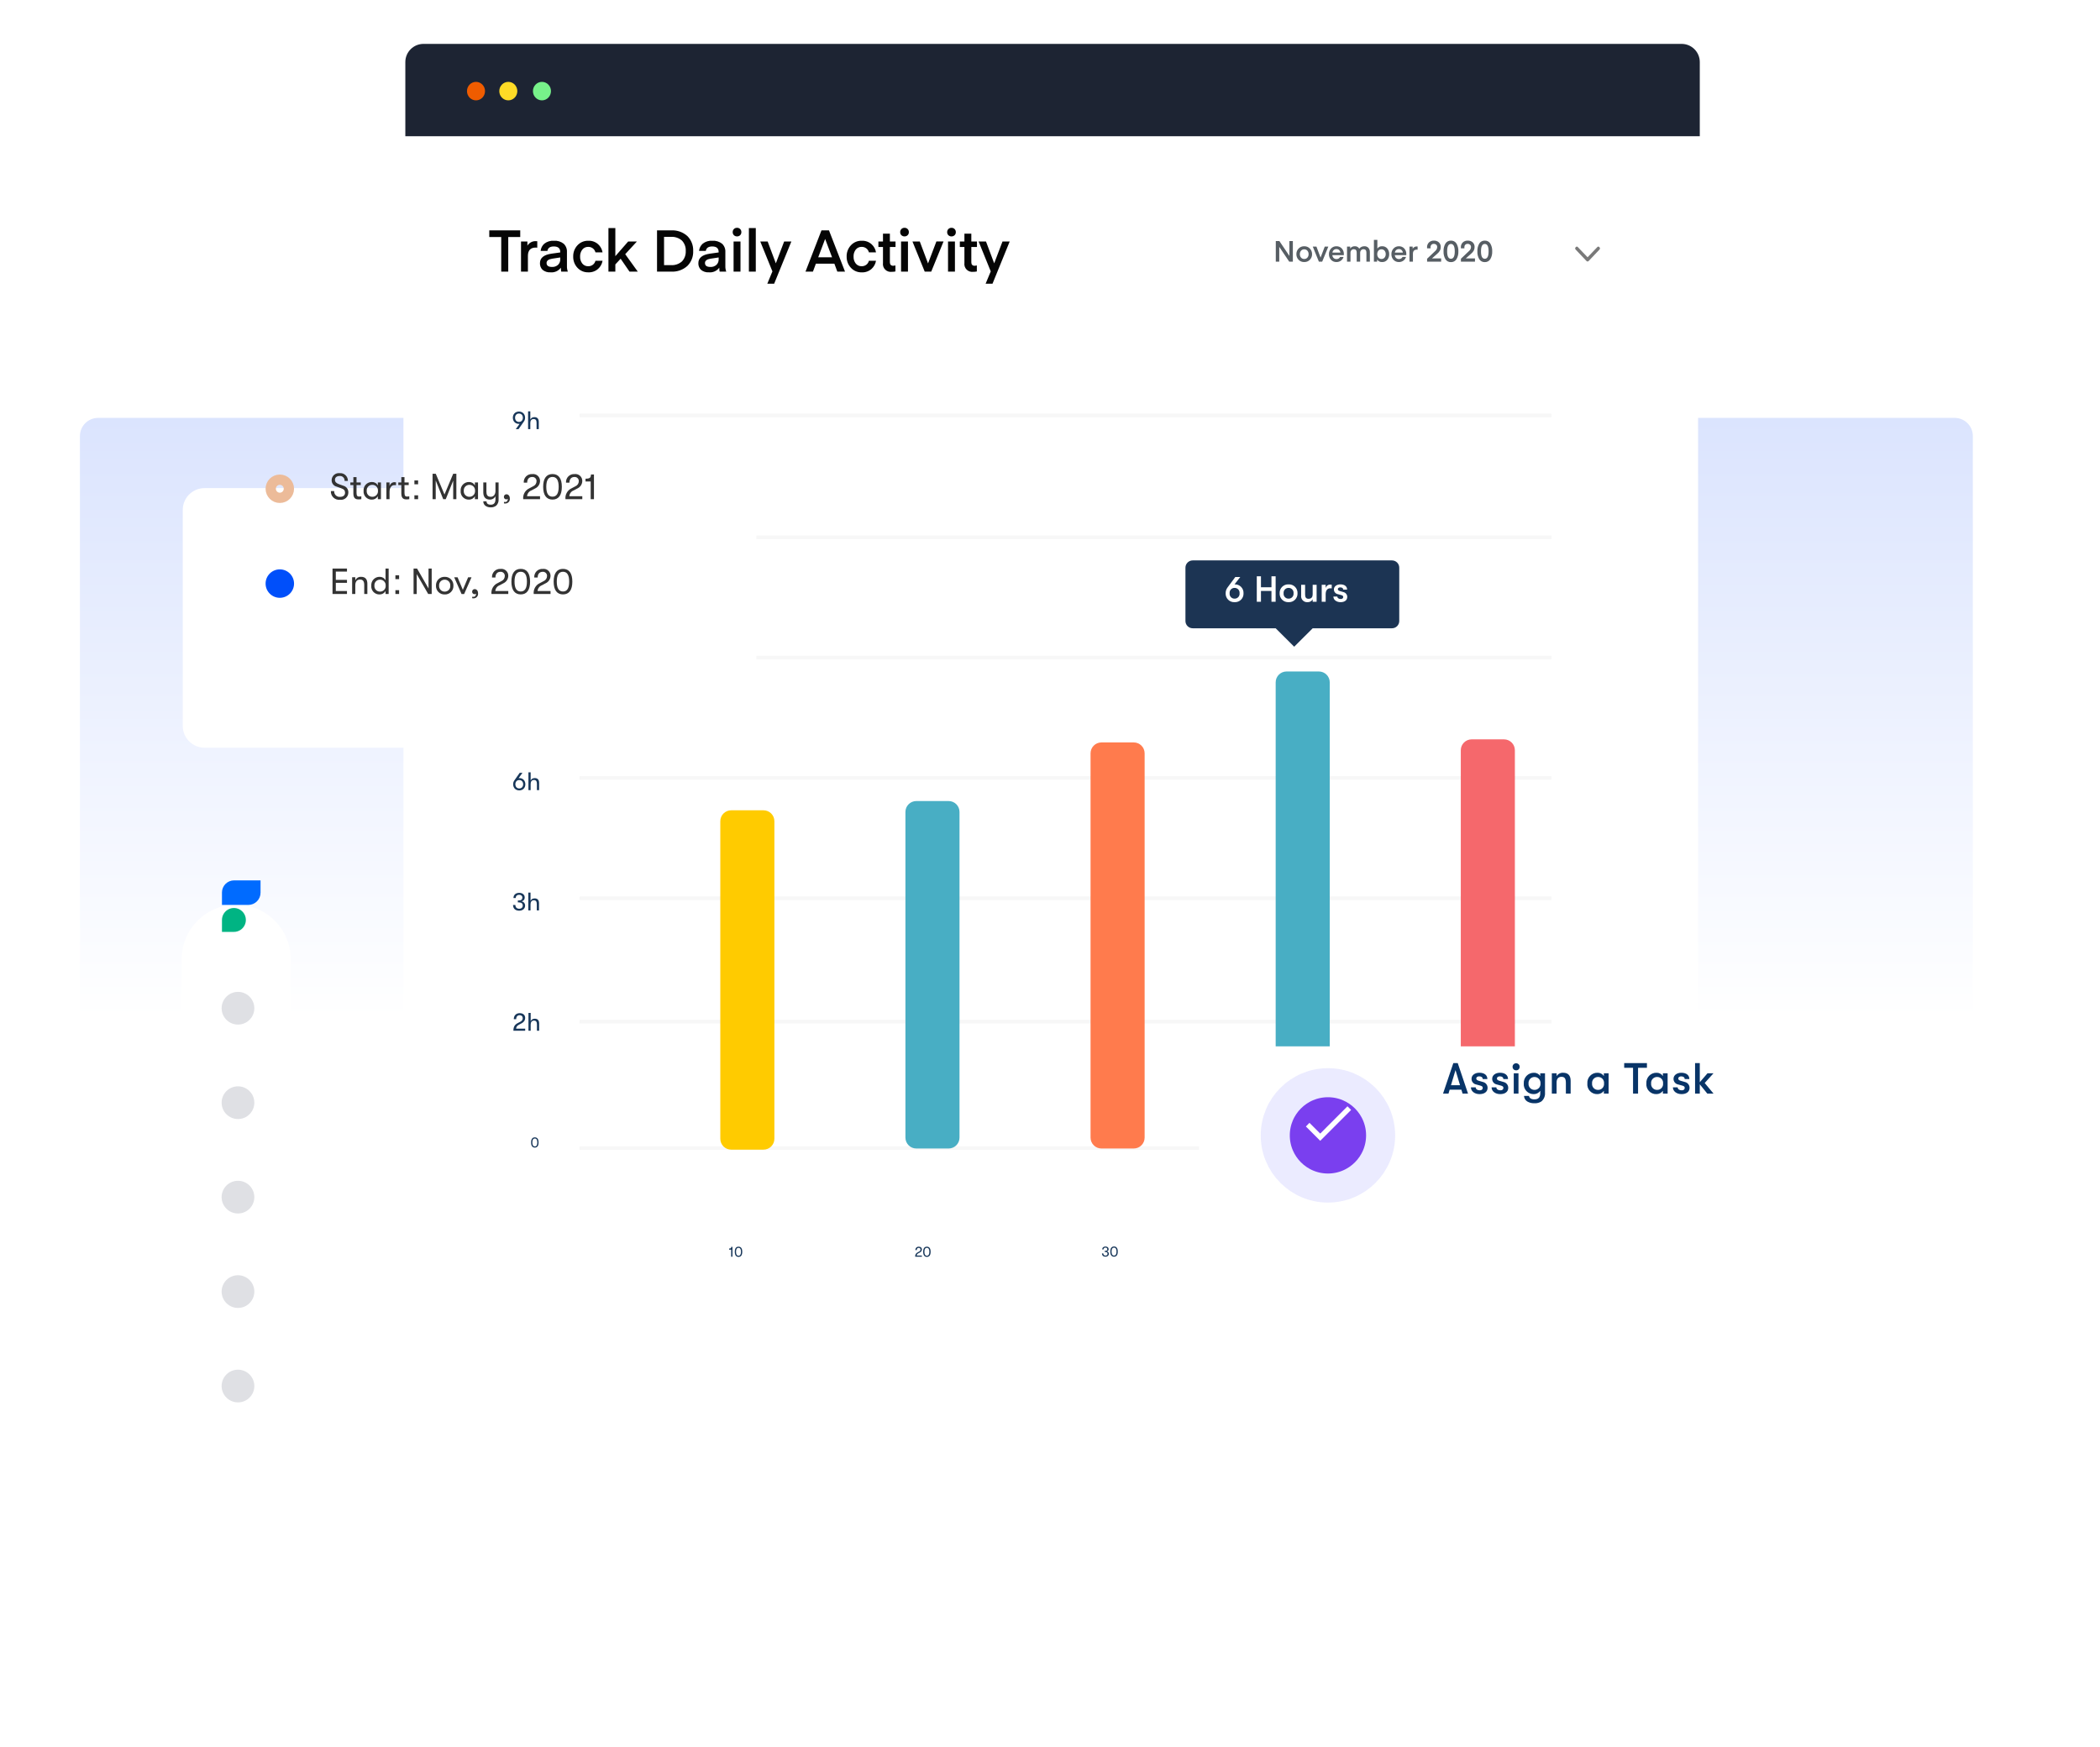
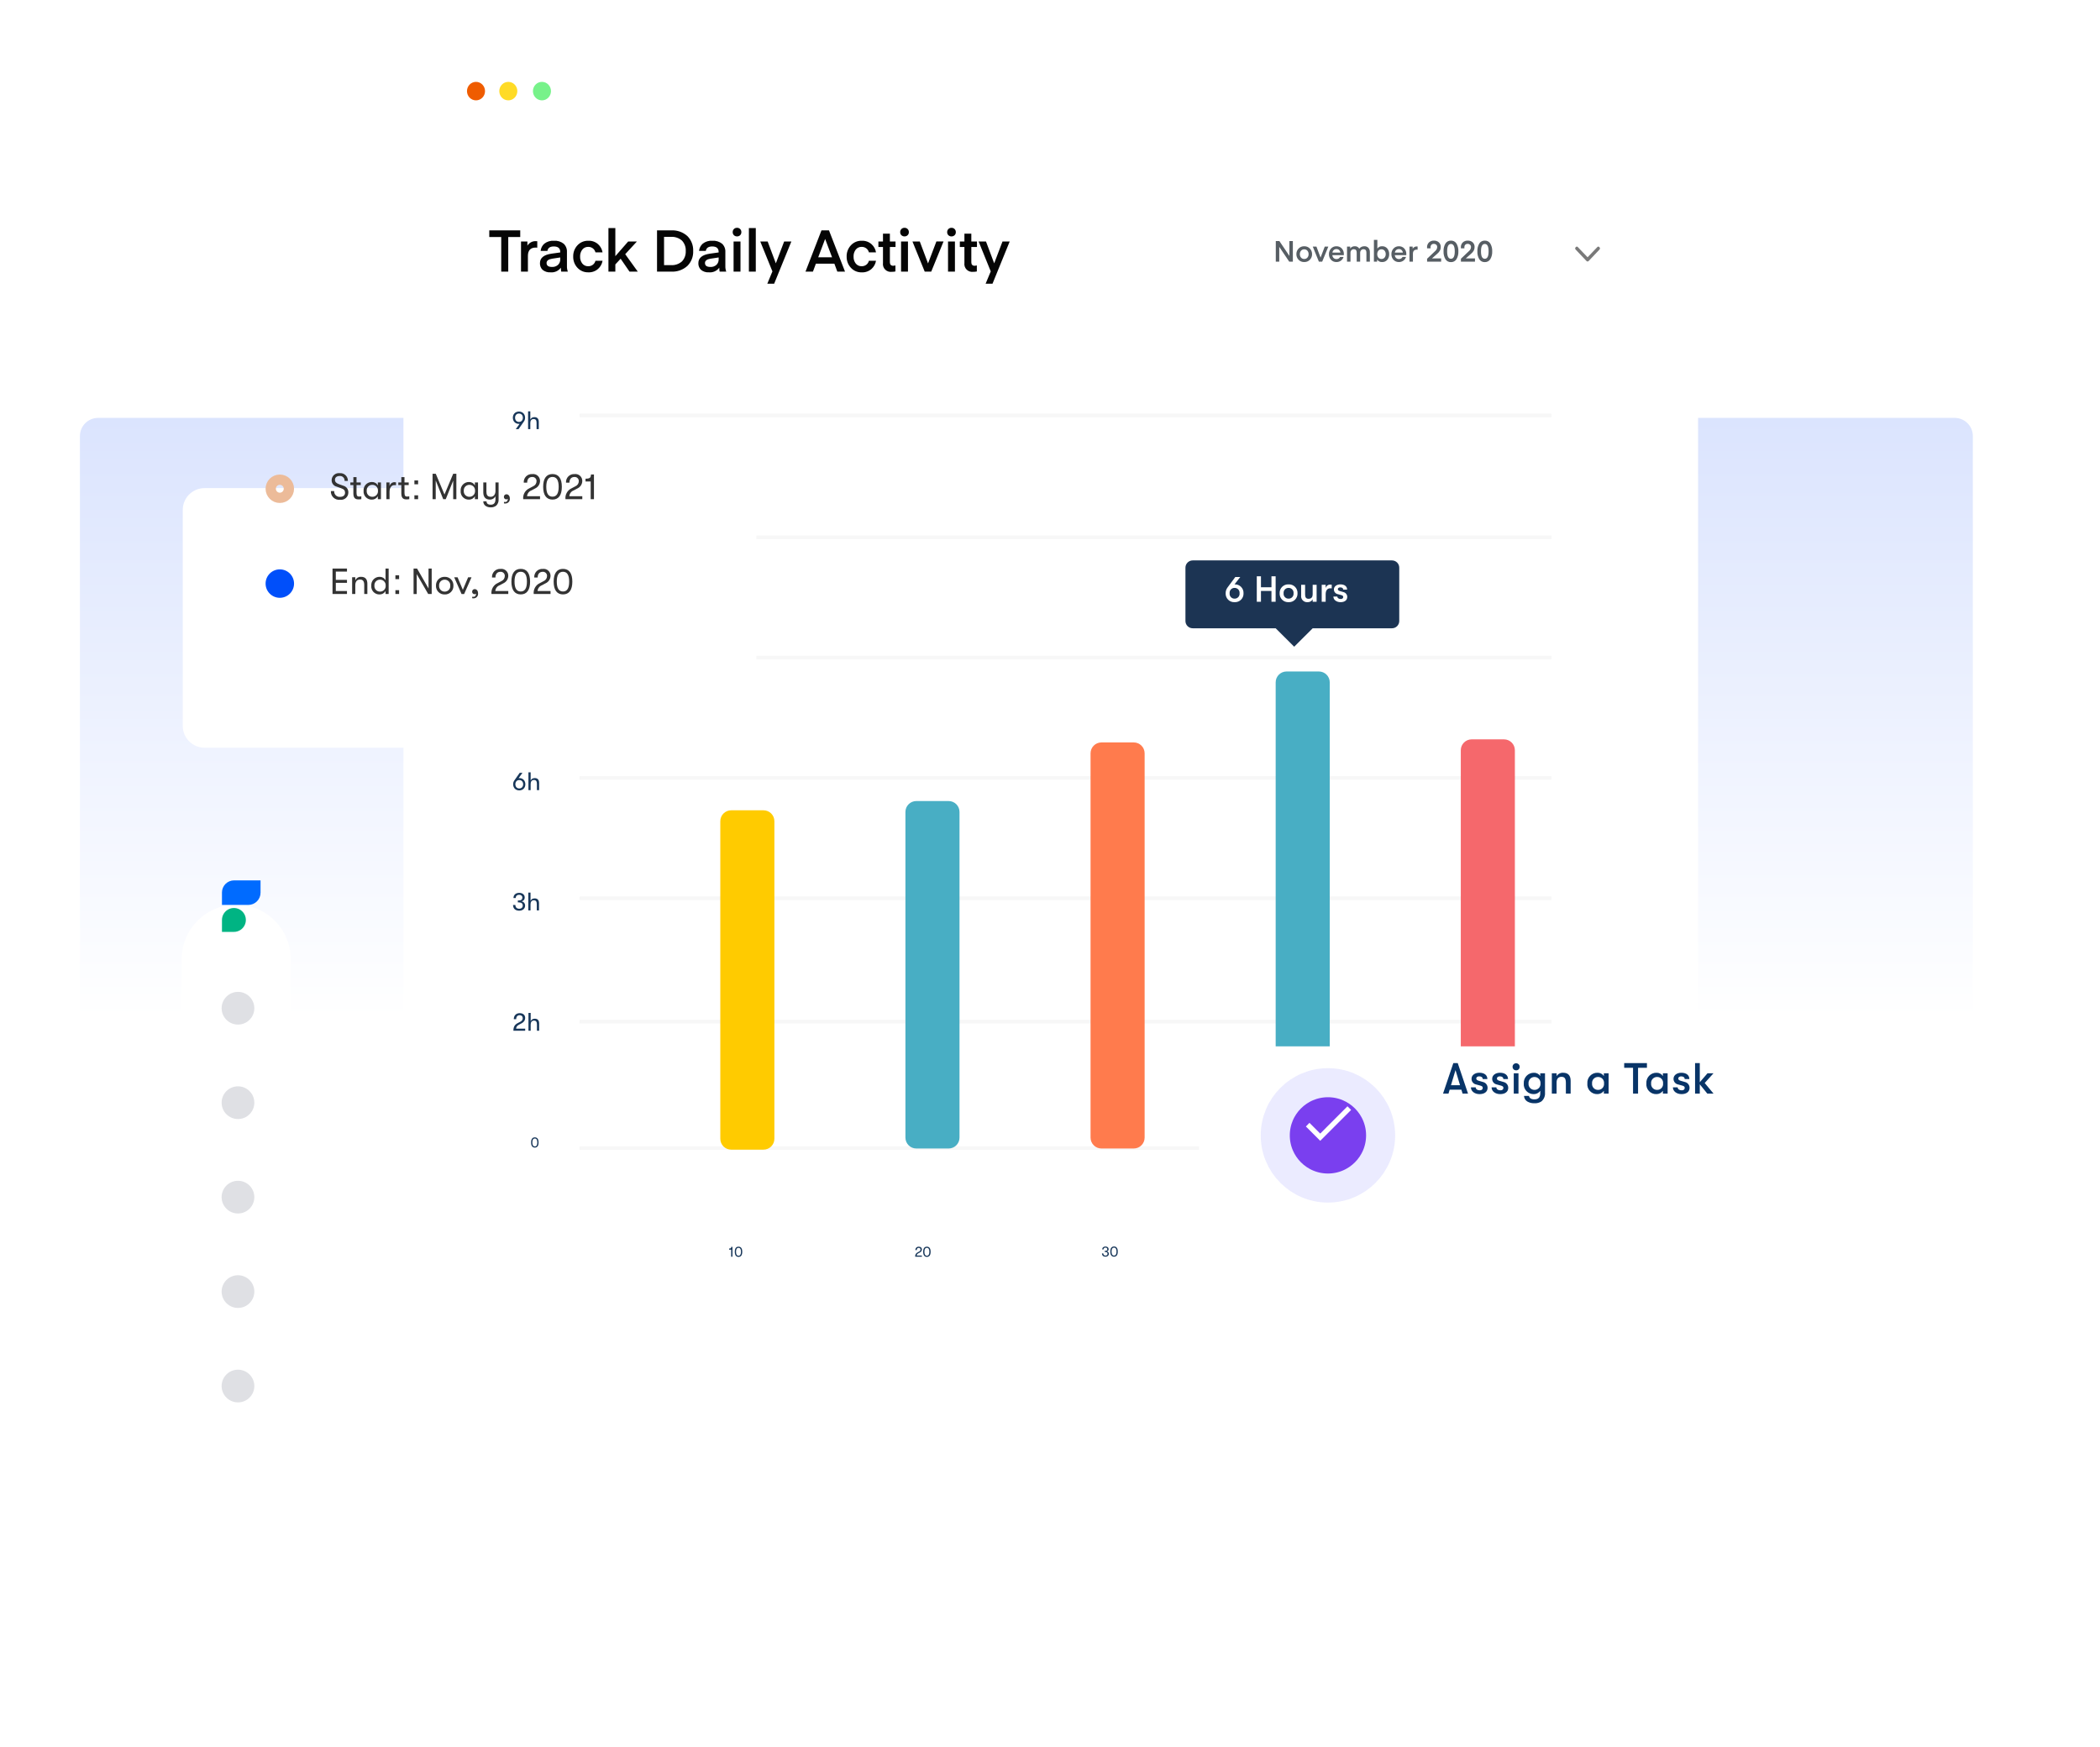
<svg xmlns="http://www.w3.org/2000/svg" width="578" height="481" viewBox="0 0 578 481" fill="none">
  <path d="M538 115.034H27C24.239 115.034 22 117.273 22 120.034V376.034C22 378.796 24.239 381.034 27 381.034H538C540.761 381.034 543 378.796 543 376.034V120.034C543 117.273 540.761 115.034 538 115.034Z" fill="url(#paint0_linear)" />
-   <path d="M116.562 12.081H462.846C464.172 12.081 465.444 12.608 466.382 13.546C467.319 14.483 467.846 15.755 467.846 17.081V37.5H111.562V17.081C111.562 15.755 112.089 14.483 113.027 13.546C113.964 12.608 115.236 12.081 116.562 12.081V12.081Z" fill="#1D2433" />
  <g filter="url(#filter0_d)">
    <path d="M111.043 37.501H467.377V377.857C467.377 379.183 466.85 380.455 465.913 381.393C464.975 382.33 463.703 382.857 462.377 382.857H116.043C114.717 382.857 113.445 382.33 112.507 381.393C111.57 380.455 111.043 379.183 111.043 377.857V37.501Z" fill="white" />
  </g>
  <path d="M149.168 27.627C150.539 27.627 151.651 26.487 151.651 25.081C151.651 23.675 150.539 22.535 149.168 22.535C147.797 22.535 146.685 23.675 146.685 25.081C146.685 26.487 147.797 27.627 149.168 27.627Z" fill="#77F28A" />
  <path d="M131.014 27.627C132.385 27.627 133.497 26.487 133.497 25.081C133.497 23.675 132.385 22.535 131.014 22.535C129.643 22.535 128.531 23.675 128.531 25.081C128.531 26.487 129.643 27.627 131.014 27.627Z" fill="#EF5C00" />
  <path d="M139.905 27.627C141.276 27.627 142.388 26.487 142.388 25.081C142.388 23.675 141.276 22.535 139.905 22.535C138.534 22.535 137.422 23.675 137.422 25.081C137.422 26.487 138.534 27.627 139.905 27.627Z" fill="#FFDB26" />
  <g opacity="0.527">
    <g opacity="0.527">
      <path d="M160.042 316.039H426.522Z" fill="white" />
      <path d="M160.042 316.039H426.522" stroke="#E0E0E0" stroke-miterlimit="10" stroke-linecap="square" />
    </g>
    <g opacity="0.527">
      <path d="M160.042 281.221H426.522Z" fill="white" />
      <path d="M160.042 281.221H426.522" stroke="#E0E0E0" stroke-miterlimit="10" stroke-linecap="square" />
    </g>
    <g opacity="0.527">
      <path d="M160.042 247.252H426.522Z" fill="white" />
      <path d="M160.042 247.252H426.522" stroke="#E0E0E0" stroke-miterlimit="10" stroke-linecap="square" />
    </g>
    <g opacity="0.527">
      <path d="M160.042 214.133H426.522Z" fill="white" />
      <path d="M160.042 214.133H426.522" stroke="#E0E0E0" stroke-miterlimit="10" stroke-linecap="square" />
    </g>
    <g opacity="0.527">
      <path d="M160.042 181.014H426.522Z" fill="white" />
      <path d="M160.042 181.014H426.522" stroke="#E0E0E0" stroke-miterlimit="10" stroke-linecap="square" />
    </g>
    <g opacity="0.527">
      <path d="M160.042 147.895H426.522Z" fill="white" />
      <path d="M160.042 147.895H426.522" stroke="#E0E0E0" stroke-miterlimit="10" stroke-linecap="square" />
    </g>
    <g opacity="0.527">
-       <path d="M160.042 114.351H426.522Z" fill="white" />
      <path d="M160.042 114.351H426.522" stroke="#E0E0E0" stroke-miterlimit="10" stroke-linecap="square" />
    </g>
  </g>
  <path d="M407.259 343.037C407.223 343.037 407.191 343.037 407.159 343.041L407.767 342.209H407.331L406.503 343.385C406.371 343.553 406.299 343.769 406.299 344.009C406.299 344.545 406.663 344.977 407.259 344.977C407.859 344.977 408.219 344.545 408.219 344.009C408.219 343.469 407.859 343.037 407.259 343.037ZM407.259 344.665C406.871 344.665 406.647 344.377 406.647 344.009C406.647 343.637 406.871 343.349 407.259 343.349C407.647 343.349 407.875 343.637 407.875 344.009C407.875 344.377 407.647 344.665 407.259 344.665ZM409.62 344.973C410.292 344.973 410.648 344.485 410.648 343.565C410.648 342.649 410.292 342.161 409.62 342.161C408.948 342.161 408.592 342.649 408.592 343.565C408.592 344.485 408.948 344.973 409.62 344.973ZM409.62 344.653C409.164 344.653 408.936 344.293 408.936 343.565C408.936 342.841 409.164 342.481 409.62 342.481C410.076 342.481 410.3 342.841 410.3 343.565C410.3 344.293 410.076 344.653 409.62 344.653Z" fill="#173659" />
  <path d="M413.951 203.518H405.066C403.409 203.518 402.066 204.861 402.066 206.518V313.146C402.066 314.803 403.409 316.146 405.066 316.146H413.951C415.608 316.146 416.951 314.803 416.951 313.146V206.518C416.951 204.861 415.608 203.518 413.951 203.518Z" fill="#F5686C" />
  <path d="M355.881 344.974C356.425 344.974 356.805 344.646 356.805 344.17C356.805 343.822 356.573 343.55 356.245 343.506C356.569 343.422 356.745 343.21 356.745 342.902C356.745 342.458 356.393 342.166 355.873 342.166C355.325 342.166 354.973 342.486 354.973 342.982H355.329C355.329 342.666 355.541 342.47 355.873 342.47C356.169 342.47 356.373 342.646 356.373 342.902C356.373 343.198 356.193 343.358 355.865 343.358H355.661V343.67H355.861C356.233 343.67 356.437 343.85 356.437 344.17C356.437 344.466 356.213 344.666 355.881 344.666C355.505 344.666 355.277 344.446 355.277 344.074H354.909C354.909 344.638 355.273 344.974 355.881 344.974ZM359.055 343.13C359.055 342.594 358.691 342.162 358.095 342.162C357.495 342.162 357.131 342.594 357.131 343.13C357.131 343.67 357.495 344.102 358.095 344.102C358.131 344.102 358.163 344.102 358.195 344.098L357.587 344.93H358.023L358.851 343.754C358.983 343.586 359.055 343.37 359.055 343.13ZM357.479 343.13C357.479 342.762 357.707 342.474 358.095 342.474C358.483 342.474 358.707 342.762 358.707 343.13C358.707 343.502 358.483 343.79 358.095 343.79C357.707 343.79 357.479 343.502 357.479 343.13Z" fill="#173659" />
  <path d="M362.999 184.836H354.114C352.457 184.836 351.114 186.179 351.114 187.836V313.147C351.114 314.804 352.457 316.147 354.114 316.147H362.999C364.656 316.147 365.999 314.804 365.999 313.147V187.836C365.999 186.179 364.656 184.836 362.999 184.836Z" fill="#48AEC4" />
  <path d="M304.279 345.932C304.823 345.932 305.203 345.604 305.203 345.128C305.203 344.78 304.971 344.508 304.643 344.464C304.967 344.38 305.143 344.168 305.143 343.86C305.143 343.416 304.791 343.124 304.271 343.124C303.723 343.124 303.371 343.444 303.371 343.94H303.727C303.727 343.624 303.939 343.428 304.271 343.428C304.567 343.428 304.771 343.604 304.771 343.86C304.771 344.156 304.591 344.316 304.263 344.316H304.059V344.628H304.259C304.631 344.628 304.835 344.808 304.835 345.128C304.835 345.424 304.611 345.624 304.279 345.624C303.903 345.624 303.675 345.404 303.675 345.032H303.307C303.307 345.596 303.671 345.932 304.279 345.932ZM306.625 345.932C307.297 345.932 307.653 345.444 307.653 344.524C307.653 343.608 307.297 343.12 306.625 343.12C305.953 343.12 305.597 343.608 305.597 344.524C305.597 345.444 305.953 345.932 306.625 345.932ZM306.625 345.612C306.169 345.612 305.941 345.252 305.941 344.524C305.941 343.8 306.169 343.44 306.625 343.44C307.081 343.44 307.305 343.8 307.305 344.524C307.305 345.252 307.081 345.612 306.625 345.612Z" fill="#173659" />
  <path d="M312.046 204.367H303.161C301.504 204.367 300.161 205.71 300.161 207.367V313.146C300.161 314.803 301.504 316.146 303.161 316.146H312.046C313.703 316.146 315.046 314.803 315.046 313.146V207.367C315.046 205.71 313.703 204.367 312.046 204.367Z" fill="#FF7B4D" />
  <path d="M251.887 345.939H253.739V345.611H252.311C252.347 345.303 252.459 345.155 252.795 344.975L253.207 344.755C253.551 344.567 253.739 344.279 253.739 343.935C253.739 343.467 253.407 343.175 252.879 343.175C252.311 343.175 251.947 343.547 251.947 344.123H252.323C252.323 343.723 252.531 343.495 252.879 343.495C253.159 343.495 253.355 343.679 253.355 343.951C253.355 344.203 253.227 344.391 252.979 344.519L252.563 344.739C252.079 344.991 251.887 345.335 251.887 345.939ZM255.114 345.983C255.786 345.983 256.142 345.495 256.142 344.575C256.142 343.659 255.786 343.171 255.114 343.171C254.442 343.171 254.086 343.659 254.086 344.575C254.086 345.495 254.442 345.983 255.114 345.983ZM255.114 345.663C254.658 345.663 254.43 345.303 254.43 344.575C254.43 343.851 254.658 343.491 255.114 343.491C255.57 343.491 255.794 343.851 255.794 344.575C255.794 345.303 255.57 345.663 255.114 345.663Z" fill="#173659" />
  <path d="M201.244 345.939H201.604V343.219H201.272C201.272 343.559 201.164 343.683 200.676 343.683V343.991H201.244V345.939ZM203.268 345.983C203.94 345.983 204.296 345.495 204.296 344.575C204.296 343.659 203.94 343.171 203.268 343.171C202.596 343.171 202.24 343.659 202.24 344.575C202.24 345.495 202.596 345.983 203.268 345.983ZM203.268 345.663C202.812 345.663 202.584 345.303 202.584 344.575C202.584 343.851 202.812 343.491 203.268 343.491C203.724 343.491 203.948 343.851 203.948 344.575C203.948 345.303 203.724 345.663 203.268 345.663Z" fill="#173659" />
  <path d="M261.093 220.502H252.208C250.551 220.502 249.208 221.845 249.208 223.502V313.146C249.208 314.803 250.551 316.146 252.208 316.146H261.093C262.75 316.146 264.093 314.803 264.093 313.146V223.502C264.093 221.845 262.75 220.502 261.093 220.502Z" fill="#48AEC4" />
  <path d="M210.141 223.05H201.256C199.599 223.05 198.256 224.393 198.256 226.05V313.463C198.256 315.12 199.599 316.463 201.256 316.463H210.141C211.798 316.463 213.141 315.12 213.141 313.463V226.05C213.141 224.393 211.798 223.05 210.141 223.05Z" fill="#FFCB00" />
  <path d="M351.114 172.946H361.304L356.209 178.022L351.114 172.946ZM328.279 172.946C327.749 172.946 327.24 172.735 326.865 172.36C326.49 171.985 326.279 171.476 326.279 170.946V156.264C326.279 155.734 326.49 155.225 326.865 154.85C327.24 154.475 327.749 154.264 328.279 154.264H383.129C383.659 154.264 384.168 154.475 384.543 154.85C384.918 155.225 385.129 155.734 385.129 156.264V170.946C385.129 171.476 384.918 171.985 384.543 172.36C384.168 172.735 383.659 172.946 383.129 172.946H328.279Z" fill="#1C3453" />
  <path d="M339.805 160.859H339.785L341.365 158.839H339.995L337.855 161.729C337.515 162.185 337.336 162.741 337.345 163.309C337.329 163.636 337.381 163.963 337.5 164.268C337.618 164.573 337.798 164.85 338.03 165.081C338.262 165.312 338.54 165.492 338.846 165.608C339.151 165.725 339.478 165.777 339.805 165.759C340.132 165.777 340.459 165.725 340.764 165.608C341.07 165.492 341.348 165.312 341.58 165.081C341.812 164.85 341.992 164.573 342.11 164.268C342.228 163.963 342.281 163.636 342.265 163.309C342.281 162.982 342.228 162.656 342.11 162.35C341.992 162.045 341.812 161.768 341.58 161.537C341.348 161.306 341.07 161.127 340.764 161.01C340.459 160.893 340.132 160.842 339.805 160.859ZM339.805 164.789C339.614 164.795 339.424 164.759 339.248 164.685C339.072 164.612 338.913 164.501 338.783 164.361C338.654 164.22 338.555 164.054 338.495 163.873C338.435 163.691 338.415 163.499 338.435 163.309C338.415 163.119 338.435 162.927 338.495 162.746C338.555 162.564 338.654 162.398 338.783 162.258C338.913 162.117 339.072 162.007 339.248 161.933C339.424 161.859 339.614 161.823 339.805 161.829C339.996 161.823 340.186 161.859 340.362 161.933C340.538 162.007 340.697 162.117 340.826 162.258C340.956 162.398 341.055 162.564 341.115 162.746C341.175 162.927 341.195 163.119 341.175 163.309C341.195 163.499 341.175 163.691 341.115 163.873C341.055 164.054 340.956 164.22 340.826 164.361C340.697 164.501 340.538 164.612 340.362 164.685C340.186 164.759 339.996 164.795 339.805 164.789V164.789ZM345.915 165.639H347.065V162.679H349.955V165.639H351.105V158.639H349.955V161.649H347.065V158.639H345.915V165.639ZM354.665 165.759C354.992 165.777 355.319 165.725 355.624 165.608C355.93 165.492 356.208 165.312 356.44 165.081C356.672 164.85 356.852 164.573 356.97 164.268C357.088 163.963 357.141 163.636 357.125 163.309C357.141 162.982 357.088 162.656 356.97 162.35C356.852 162.045 356.672 161.768 356.44 161.537C356.208 161.306 355.93 161.127 355.624 161.01C355.319 160.893 354.992 160.842 354.665 160.859C354.338 160.842 354.011 160.893 353.706 161.01C353.4 161.127 353.122 161.306 352.89 161.537C352.658 161.768 352.478 162.045 352.36 162.35C352.241 162.656 352.189 162.982 352.205 163.309C352.189 163.636 352.241 163.963 352.36 164.268C352.478 164.573 352.658 164.85 352.89 165.081C353.122 165.312 353.4 165.492 353.706 165.608C354.011 165.725 354.338 165.777 354.665 165.759V165.759ZM354.665 164.789C354.474 164.795 354.284 164.759 354.108 164.685C353.932 164.612 353.773 164.501 353.643 164.361C353.514 164.22 353.415 164.054 353.355 163.873C353.295 163.691 353.275 163.499 353.295 163.309C353.275 163.119 353.295 162.927 353.355 162.746C353.415 162.564 353.514 162.398 353.643 162.258C353.773 162.117 353.932 162.007 354.108 161.933C354.284 161.859 354.474 161.823 354.665 161.829C354.856 161.823 355.046 161.859 355.222 161.933C355.398 162.007 355.557 162.117 355.686 162.258C355.816 162.398 355.915 162.564 355.975 162.746C356.035 162.927 356.055 163.119 356.035 163.309C356.055 163.499 356.035 163.691 355.975 163.873C355.915 164.054 355.816 164.22 355.686 164.361C355.557 164.501 355.398 164.612 355.222 164.685C355.046 164.759 354.856 164.795 354.665 164.789ZM359.855 165.759C360.143 165.779 360.431 165.717 360.686 165.581C360.94 165.445 361.152 165.24 361.295 164.989V165.639H362.385V160.979H361.295V163.609C361.295 164.279 360.995 164.829 360.165 164.829C359.455 164.829 359.215 164.389 359.215 163.639V160.979H358.125V163.909C358.092 164.149 358.114 164.394 358.187 164.625C358.261 164.856 358.385 165.068 358.551 165.245C358.716 165.422 358.919 165.56 359.145 165.649C359.37 165.738 359.613 165.775 359.855 165.759V165.759ZM363.785 165.639H364.875V163.579C364.875 162.519 365.345 161.939 366.115 161.939C366.259 161.936 366.402 161.942 366.545 161.959V160.959C366.404 160.928 366.259 160.915 366.115 160.919C365.83 160.915 365.552 161.007 365.327 161.182C365.101 161.356 364.942 161.602 364.875 161.879V160.979H363.785V165.639ZM368.975 165.759C370.105 165.759 370.815 165.219 370.815 164.309C370.815 163.997 370.707 163.695 370.51 163.453C370.314 163.211 370.04 163.043 369.735 162.979L368.805 162.709C368.375 162.589 368.225 162.419 368.225 162.169C368.225 161.889 368.505 161.689 368.895 161.689C369.405 161.689 369.705 161.919 369.705 162.309H370.775C370.775 161.409 370.075 160.859 368.935 160.859C367.895 160.859 367.145 161.439 367.145 162.229C367.133 162.533 367.229 162.83 367.416 163.07C367.603 163.31 367.868 163.476 368.165 163.539L369.095 163.789C369.595 163.919 369.705 164.079 369.705 164.339C369.705 164.669 369.445 164.889 369.035 164.889C368.475 164.889 368.085 164.609 368.085 164.209H366.995C366.995 165.099 367.835 165.759 368.975 165.759Z" fill="white" />
  <path d="M147.206 315.893C147.878 315.893 148.234 315.405 148.234 314.485C148.234 313.569 147.878 313.081 147.206 313.081C146.534 313.081 146.178 313.569 146.178 314.485C146.178 315.405 146.534 315.893 147.206 315.893ZM147.206 315.573C146.75 315.573 146.522 315.213 146.522 314.485C146.522 313.761 146.75 313.401 147.206 313.401C147.662 313.401 147.886 313.761 147.886 314.485C147.886 315.213 147.662 315.573 147.206 315.573Z" fill="#173659" />
  <path d="M141.309 283.73H144.55V283.156H142.051C142.114 282.617 142.31 282.358 142.898 282.043L143.619 281.658C144.221 281.329 144.55 280.825 144.55 280.223C144.55 279.404 143.969 278.893 143.045 278.893C142.051 278.893 141.414 279.544 141.414 280.552H142.072C142.072 279.852 142.436 279.453 143.045 279.453C143.535 279.453 143.878 279.775 143.878 280.251C143.878 280.692 143.654 281.021 143.22 281.245L142.492 281.63C141.645 282.071 141.309 282.673 141.309 283.73ZM147.191 280.419C146.631 280.419 146.239 280.685 146.064 281.098V278.83H145.455V283.73H146.064V282.022C146.064 281.371 146.372 280.944 146.974 280.944C147.555 280.944 147.786 281.287 147.786 282.008V283.73H148.395V281.742C148.395 280.881 147.989 280.419 147.191 280.419Z" fill="#173659" />
  <path d="M142.912 250.688C143.864 250.688 144.529 250.114 144.529 249.281C144.529 248.672 144.123 248.196 143.549 248.119C144.116 247.972 144.424 247.601 144.424 247.062C144.424 246.285 143.808 245.774 142.898 245.774C141.939 245.774 141.323 246.334 141.323 247.202H141.946C141.946 246.649 142.317 246.306 142.898 246.306C143.416 246.306 143.773 246.614 143.773 247.062C143.773 247.58 143.458 247.86 142.884 247.86H142.527V248.406H142.877C143.528 248.406 143.885 248.721 143.885 249.281C143.885 249.799 143.493 250.149 142.912 250.149C142.254 250.149 141.855 249.764 141.855 249.113H141.211C141.211 250.1 141.848 250.688 142.912 250.688ZM147.15 247.3C146.59 247.3 146.198 247.566 146.023 247.979V245.711H145.414V250.611H146.023V248.903C146.023 248.252 146.331 247.825 146.933 247.825C147.514 247.825 147.745 248.168 147.745 248.889V250.611H148.354V248.623C148.354 247.762 147.948 247.3 147.15 247.3Z" fill="#173659" />
  <path d="M142.919 214.18C142.856 214.18 142.8 214.18 142.744 214.187L143.808 212.731H143.045L141.596 214.789C141.365 215.083 141.239 215.461 141.239 215.881C141.239 216.819 141.876 217.575 142.919 217.575C143.969 217.575 144.599 216.819 144.599 215.881C144.599 214.936 143.969 214.18 142.919 214.18ZM142.919 217.029C142.24 217.029 141.848 216.525 141.848 215.881C141.848 215.23 142.24 214.726 142.919 214.726C143.598 214.726 143.997 215.23 143.997 215.881C143.997 216.525 143.598 217.029 142.919 217.029ZM147.184 214.18C146.624 214.18 146.232 214.446 146.057 214.859V212.591H145.448V217.491H146.057V215.783C146.057 215.132 146.365 214.705 146.967 214.705C147.548 214.705 147.779 215.048 147.779 215.769V217.491H148.388V215.503C148.388 214.642 147.982 214.18 147.184 214.18Z" fill="#173659" />
  <path d="M141.358 184.372H142.065L144.529 179.612H141.253V180.2H143.57L141.358 184.372ZM146.795 181.061C146.235 181.061 145.843 181.327 145.668 181.74V179.472H145.059V184.372H145.668V182.664C145.668 182.013 145.976 181.586 146.578 181.586C147.159 181.586 147.39 181.929 147.39 182.65V184.372H147.999V182.384C147.999 181.523 147.593 181.061 146.795 181.061Z" fill="#173659" />
  <path d="M142.961 151.33C143.976 151.33 144.634 150.791 144.634 149.951C144.634 149.363 144.319 148.936 143.787 148.789C144.263 148.642 144.564 148.201 144.564 147.676C144.564 146.927 143.913 146.416 142.961 146.416C142.009 146.416 141.358 146.927 141.358 147.676C141.358 148.201 141.652 148.642 142.128 148.789C141.596 148.936 141.288 149.363 141.288 149.951C141.288 150.791 141.946 151.33 142.961 151.33ZM142.961 148.53C142.401 148.53 142.009 148.215 142.009 147.739C142.009 147.242 142.38 146.934 142.961 146.934C143.542 146.934 143.913 147.242 143.913 147.739C143.913 148.215 143.549 148.53 142.961 148.53ZM142.961 150.791C142.345 150.791 141.939 150.441 141.939 149.909C141.939 149.377 142.366 149.034 142.961 149.034C143.584 149.034 143.99 149.377 143.99 149.909C143.99 150.441 143.577 150.791 142.961 150.791ZM147.253 147.942C146.693 147.942 146.301 148.208 146.126 148.621V146.353H145.517V151.253H146.126V149.545C146.126 148.894 146.434 148.467 147.036 148.467C147.617 148.467 147.848 148.81 147.848 149.531V151.253H148.457V149.265C148.457 148.404 148.051 147.942 147.253 147.942Z" fill="#173659" />
  <path d="M144.522 114.984C144.522 114.046 143.885 113.29 142.842 113.29C141.792 113.29 141.155 114.046 141.155 114.984C141.155 115.929 141.792 116.685 142.842 116.685C142.905 116.685 142.961 116.685 143.017 116.678L141.953 118.134H142.716L144.165 116.076C144.396 115.782 144.522 115.404 144.522 114.984ZM141.764 114.984C141.764 114.34 142.163 113.836 142.842 113.836C143.521 113.836 143.913 114.34 143.913 114.984C143.913 115.635 143.521 116.139 142.842 116.139C142.163 116.139 141.764 115.635 141.764 114.984ZM147.089 114.823C146.529 114.823 146.137 115.089 145.962 115.502V113.234H145.353V118.134H145.962V116.426C145.962 115.775 146.27 115.348 146.872 115.348C147.453 115.348 147.684 115.691 147.684 116.412V118.134H148.293V116.146C148.293 115.285 147.887 114.823 147.089 114.823Z" fill="#173659" />
  <path d="M439.596 68.062L436.959 70.813L434.322 68.062C434.291 68.008 434.246 67.962 434.192 67.93C434.138 67.898 434.077 67.88 434.014 67.879C433.951 67.877 433.889 67.892 433.834 67.921C433.779 67.951 433.732 67.994 433.698 68.047C433.649 68.088 433.61 68.14 433.583 68.198C433.556 68.256 433.542 68.32 433.542 68.383C433.542 68.448 433.556 68.511 433.583 68.569C433.61 68.627 433.649 68.679 433.698 68.72L436.647 71.83C436.684 71.877 436.732 71.914 436.786 71.94C436.84 71.966 436.899 71.98 436.959 71.98C437.019 71.98 437.078 71.966 437.132 71.94C437.186 71.914 437.233 71.877 437.271 71.83L440.22 68.72C440.269 68.679 440.308 68.627 440.335 68.569C440.362 68.511 440.376 68.448 440.376 68.383C440.376 68.32 440.362 68.256 440.335 68.198C440.308 68.14 440.269 68.088 440.22 68.047C440.186 67.994 440.139 67.951 440.084 67.921C440.028 67.892 439.966 67.877 439.904 67.879C439.841 67.88 439.78 67.898 439.726 67.93C439.672 67.962 439.627 68.008 439.596 68.062V68.062Z" fill="#797979" />
  <path d="M352.1 67.953V72.033H351.148V66.353H352.132L354.892 70.441V66.353H355.844V72.033H354.852L352.1 67.953ZM358.968 72.133C358.679 72.144 358.39 72.093 358.122 71.984C357.854 71.876 357.612 71.711 357.412 71.501C357.016 71.089 356.801 70.536 356.812 69.965C356.801 69.393 357.017 68.839 357.412 68.425C357.611 68.214 357.853 68.049 358.121 67.939C358.39 67.829 358.678 67.778 358.968 67.789C359.259 67.778 359.549 67.828 359.819 67.938C360.088 68.048 360.332 68.214 360.532 68.425C360.927 68.839 361.143 69.393 361.132 69.965C361.143 70.536 360.927 71.089 360.532 71.501C360.331 71.711 360.088 71.876 359.818 71.985C359.548 72.094 359.259 72.145 358.968 72.133V72.133ZM357.768 69.965C357.753 70.317 357.874 70.661 358.108 70.925C358.216 71.045 358.349 71.14 358.498 71.203C358.646 71.267 358.807 71.297 358.968 71.293C359.131 71.298 359.292 71.267 359.442 71.204C359.592 71.14 359.726 71.045 359.836 70.925C360.069 70.661 360.191 70.317 360.176 69.965C360.192 69.611 360.07 69.263 359.836 68.997C359.726 68.877 359.592 68.782 359.442 68.718C359.292 68.655 359.131 68.624 358.968 68.629C358.807 68.625 358.646 68.655 358.498 68.719C358.349 68.782 358.216 68.877 358.108 68.997C357.874 69.263 357.753 69.608 357.768 69.961V69.965ZM363.468 70.909L364.62 67.885H365.604L363.912 72.033H363.012L361.324 67.881H362.332L363.468 70.909ZM369.868 70.237H366.708C366.73 70.534 366.857 70.814 367.068 71.025C367.175 71.124 367.301 71.201 367.439 71.251C367.576 71.301 367.722 71.324 367.868 71.317C368.076 71.32 368.281 71.264 368.46 71.157C368.629 71.058 368.761 70.906 368.836 70.725H369.796C369.676 71.135 369.424 71.493 369.08 71.745C368.723 72.006 368.29 72.142 367.848 72.133C367.568 72.144 367.29 72.094 367.031 71.988C366.772 71.882 366.539 71.721 366.348 71.517C365.961 71.092 365.755 70.532 365.776 69.957C365.76 69.387 365.966 68.833 366.352 68.413C366.54 68.208 366.771 68.046 367.028 67.938C367.285 67.831 367.562 67.78 367.84 67.789C368.116 67.779 368.39 67.828 368.645 67.933C368.9 68.039 369.129 68.199 369.316 68.401C369.695 68.82 369.897 69.369 369.88 69.933L369.868 70.237ZM367.84 68.561C367.567 68.552 367.302 68.646 367.096 68.825C366.895 69.008 366.765 69.256 366.728 69.525H368.936C368.905 69.257 368.78 69.01 368.584 68.825C368.379 68.644 368.113 68.55 367.84 68.561V68.561ZM374.368 69.649V72.033H373.416V69.545C373.416 68.916 373.155 68.601 372.632 68.601C372.506 68.595 372.381 68.617 372.264 68.663C372.148 68.71 372.043 68.782 371.956 68.873C371.779 69.079 371.689 69.346 371.704 69.617V72.033H370.752V67.881H371.632V68.433C371.741 68.239 371.902 68.078 372.096 67.969C372.333 67.839 372.601 67.775 372.872 67.785C373.12 67.767 373.369 67.819 373.59 67.935C373.81 68.051 373.994 68.226 374.12 68.441C374.287 68.229 374.501 68.059 374.745 67.945C374.99 67.831 375.258 67.776 375.528 67.785C375.737 67.772 375.945 67.806 376.139 67.884C376.333 67.962 376.507 68.083 376.648 68.237C376.921 68.571 377.06 68.994 377.04 69.425V72.033H376.088V69.545C376.088 68.916 375.827 68.601 375.304 68.601C375.177 68.595 375.05 68.616 374.932 68.664C374.814 68.712 374.707 68.784 374.62 68.877C374.441 69.093 374.35 69.369 374.368 69.649V69.649ZM379.1 68.425C379.246 68.212 379.446 68.04 379.679 67.928C379.912 67.816 380.17 67.766 380.428 67.785C380.696 67.773 380.962 67.823 381.207 67.931C381.452 68.04 381.669 68.203 381.84 68.409C382.192 68.848 382.375 69.399 382.356 69.961C382.375 70.522 382.192 71.072 381.84 71.509C381.669 71.714 381.453 71.877 381.209 71.985C380.965 72.094 380.699 72.144 380.432 72.133C380.158 72.155 379.884 72.102 379.638 71.981C379.391 71.86 379.182 71.675 379.032 71.445V72.033H378.152V66.033H379.104L379.1 68.425ZM379.068 69.961C379.055 70.306 379.167 70.644 379.384 70.913C379.488 71.037 379.619 71.135 379.766 71.2C379.914 71.265 380.075 71.296 380.236 71.289C380.397 71.295 380.557 71.263 380.704 71.198C380.851 71.132 380.981 71.033 381.084 70.909C381.302 70.642 381.416 70.305 381.404 69.961C381.418 69.613 381.304 69.271 381.084 69.001C380.98 68.878 380.85 68.78 380.703 68.715C380.556 68.65 380.397 68.619 380.236 68.625C380.075 68.618 379.914 68.649 379.766 68.714C379.619 68.779 379.488 68.877 379.384 69.001C379.168 69.273 379.057 69.614 379.072 69.961H379.068ZM387.06 70.233H383.9C383.922 70.53 384.049 70.81 384.26 71.021C384.367 71.12 384.493 71.197 384.631 71.247C384.768 71.297 384.914 71.32 385.06 71.313C385.268 71.316 385.473 71.26 385.652 71.153C385.821 71.054 385.953 70.902 386.028 70.721H386.988C386.868 71.131 386.616 71.489 386.272 71.741C385.915 72.003 385.482 72.141 385.04 72.133C384.76 72.144 384.482 72.094 384.223 71.988C383.964 71.882 383.731 71.721 383.54 71.517C383.153 71.092 382.947 70.532 382.968 69.957C382.952 69.387 383.158 68.833 383.544 68.413C383.732 68.208 383.963 68.046 384.22 67.938C384.477 67.831 384.754 67.78 385.032 67.789C385.308 67.779 385.582 67.828 385.837 67.933C386.092 68.039 386.321 68.199 386.508 68.401C386.889 68.822 387.091 69.374 387.072 69.941L387.06 70.233ZM385.028 68.561C384.755 68.552 384.49 68.646 384.284 68.825C384.083 69.008 383.953 69.256 383.916 69.525H386.124C386.093 69.257 385.968 69.01 385.772 68.825C385.568 68.645 385.303 68.551 385.032 68.561H385.028ZM390.18 67.849V68.733C390.108 68.723 390.036 68.717 389.964 68.717C389.249 68.717 388.892 69.101 388.892 69.869V72.033H387.94V67.881H388.82V68.457C388.946 68.25 389.127 68.082 389.343 67.973C389.56 67.864 389.803 67.819 390.044 67.841L390.18 67.849ZM396.656 72.033H392.792V71.225L395.032 69.089C395.192 68.957 395.323 68.792 395.415 68.606C395.508 68.42 395.56 68.217 395.568 68.009C395.573 67.891 395.554 67.773 395.511 67.663C395.469 67.553 395.404 67.453 395.32 67.369C395.231 67.287 395.126 67.224 395.012 67.182C394.898 67.141 394.777 67.123 394.656 67.129C394.529 67.12 394.401 67.139 394.283 67.184C394.164 67.23 394.056 67.301 393.968 67.393C393.806 67.589 393.723 67.839 393.736 68.093L393.76 68.357H392.792C392.781 68.264 392.775 68.171 392.776 68.077C392.766 67.831 392.806 67.586 392.895 67.357C392.984 67.128 393.119 66.92 393.292 66.745C393.473 66.572 393.687 66.438 393.922 66.35C394.156 66.262 394.406 66.222 394.656 66.233C394.908 66.219 395.16 66.255 395.399 66.339C395.637 66.422 395.856 66.552 396.044 66.721C396.212 66.884 396.345 67.081 396.432 67.299C396.52 67.517 396.561 67.751 396.552 67.985C396.559 68.323 396.483 68.658 396.332 68.961C396.139 69.3 395.885 69.601 395.584 69.849L394.128 71.133H396.656V72.033ZM399.356 72.153C399.055 72.166 398.756 72.099 398.49 71.958C398.223 71.817 397.999 71.609 397.84 71.353C397.461 70.699 397.28 69.948 397.32 69.193C397.281 68.437 397.463 67.687 397.844 67.033C398.003 66.777 398.227 66.569 398.494 66.428C398.76 66.287 399.059 66.22 399.36 66.233C399.66 66.221 399.958 66.288 400.224 66.429C400.49 66.57 400.713 66.778 400.872 67.033C401.255 67.686 401.438 68.437 401.4 69.193C401.438 69.948 401.254 70.697 400.872 71.349C400.714 71.605 400.49 71.814 400.225 71.955C399.959 72.097 399.661 72.165 399.36 72.153H399.356ZM400.404 69.193C400.404 67.833 400.055 67.153 399.356 67.153C398.657 67.153 398.308 67.833 398.308 69.193C398.308 70.553 398.657 71.233 399.356 71.233C400.055 71.233 400.405 70.553 400.408 69.193H400.404ZM405.968 72.033H402.1V71.225L404.34 69.089C404.5 68.957 404.631 68.792 404.723 68.606C404.816 68.42 404.868 68.217 404.876 68.009C404.881 67.891 404.862 67.773 404.819 67.663C404.777 67.553 404.712 67.453 404.628 67.369C404.539 67.287 404.434 67.224 404.32 67.182C404.206 67.141 404.085 67.123 403.964 67.129C403.837 67.12 403.709 67.139 403.591 67.184C403.472 67.23 403.364 67.301 403.276 67.393C403.114 67.589 403.031 67.839 403.044 68.093L403.068 68.357H402.1C402.089 68.264 402.083 68.171 402.084 68.077C402.073 67.831 402.113 67.585 402.202 67.355C402.291 67.125 402.426 66.916 402.6 66.741C402.782 66.569 402.997 66.435 403.232 66.347C403.467 66.26 403.717 66.221 403.968 66.233C404.22 66.219 404.472 66.255 404.711 66.339C404.949 66.422 405.168 66.552 405.356 66.721C405.524 66.884 405.657 67.081 405.744 67.299C405.832 67.517 405.873 67.751 405.864 67.985C405.871 68.323 405.795 68.658 405.644 68.961C405.451 69.3 405.197 69.601 404.896 69.849L403.44 71.133H405.968V72.033ZM408.668 72.153C408.367 72.166 408.068 72.099 407.802 71.958C407.535 71.817 407.311 71.609 407.152 71.353C406.773 70.699 406.592 69.948 406.632 69.193C406.593 68.437 406.775 67.687 407.156 67.033C407.315 66.777 407.539 66.569 407.806 66.428C408.072 66.287 408.371 66.22 408.672 66.233C408.972 66.221 409.27 66.288 409.536 66.429C409.802 66.57 410.025 66.778 410.184 67.033C410.567 67.686 410.75 68.437 410.712 69.193C410.75 69.948 410.566 70.697 410.184 71.349C410.026 71.605 409.802 71.814 409.537 71.955C409.271 72.097 408.973 72.165 408.672 72.153H408.668ZM409.72 69.193C409.72 67.833 409.371 67.153 408.672 67.153C407.973 67.153 407.624 67.833 407.624 69.193C407.624 70.553 407.973 71.233 408.672 71.233C409.371 71.233 409.72 70.553 409.72 69.193Z" fill="#575E64" />
  <path d="M143.19 63.412V65.252H139.89V74.772H137.958V65.252H134.666V63.412H143.19ZM147.878 66.404V68.18C147.735 68.159 147.591 68.148 147.446 68.148C146.017 68.148 145.302 68.915 145.302 70.448V74.772H143.402V66.472H145.162V67.624C145.412 67.21 145.774 66.874 146.206 66.655C146.639 66.436 147.124 66.344 147.606 66.388L147.878 66.404ZM154.198 70.872L151.99 71.208C150.955 71.368 150.438 71.763 150.438 72.392C150.438 73.117 150.929 73.48 151.91 73.48C152.219 73.501 152.528 73.459 152.82 73.357C153.112 73.255 153.381 73.096 153.61 72.888C153.805 72.694 153.958 72.461 154.06 72.205C154.162 71.949 154.21 71.675 154.202 71.4L154.198 70.872ZM151.526 74.964C150.733 75.026 149.947 74.778 149.334 74.272C149.093 74.036 148.904 73.751 148.78 73.437C148.656 73.122 148.599 72.786 148.614 72.448C148.614 70.997 149.675 70.123 151.798 69.824L154.198 69.488V69.36C154.198 68.347 153.606 67.84 152.422 67.84C151.385 67.843 150.799 68.253 150.666 69.072H148.806C148.875 68.3 149.239 67.584 149.822 67.072C150.575 66.489 151.516 66.204 152.466 66.272C153.43 66.201 154.385 66.492 155.146 67.088C155.453 67.381 155.693 67.738 155.848 68.133C156.004 68.528 156.071 68.952 156.046 69.376V73.2C156.025 73.735 156.109 74.269 156.294 74.772H154.486C154.475 74.772 154.462 74.732 154.446 74.652C154.43 74.572 154.414 74.441 154.398 74.26C154.382 74.079 154.374 73.887 154.374 73.684C154.051 74.126 153.618 74.476 153.119 74.701C152.62 74.925 152.071 75.016 151.526 74.964V74.964ZM157.766 70.628C157.734 69.481 158.153 68.368 158.934 67.528C159.311 67.117 159.772 66.793 160.285 66.576C160.799 66.359 161.353 66.256 161.91 66.272C162.912 66.221 163.892 66.569 164.638 67.24C165.283 67.825 165.709 68.612 165.846 69.472H163.894C163.789 69.035 163.538 68.647 163.182 68.372C162.813 68.091 162.358 67.944 161.894 67.956C161.585 67.945 161.278 68.007 160.998 68.136C160.717 68.266 160.471 68.459 160.278 68.7C159.853 69.25 159.636 69.933 159.666 70.628C159.634 71.32 159.85 72.001 160.274 72.548C160.468 72.787 160.715 72.978 160.995 73.106C161.276 73.234 161.582 73.295 161.89 73.284C162.355 73.298 162.811 73.153 163.182 72.872C163.538 72.597 163.789 72.209 163.894 71.772H165.846C165.707 72.629 165.281 73.413 164.638 73.996C163.892 74.667 162.912 75.015 161.91 74.964C161.353 74.98 160.799 74.877 160.285 74.66C159.772 74.443 159.311 74.119 158.934 73.708C158.156 72.874 157.737 71.768 157.766 70.628ZM172.902 66.472H175.302L172.086 69.972L175.542 74.772H173.266L170.822 71.22L169.366 72.788V74.772H167.466V62.772H169.366V70.516L172.902 66.472ZM184.694 74.772H180.838V63.412H184.694C185.508 63.363 186.324 63.475 187.094 63.743C187.864 64.011 188.574 64.429 189.182 64.972C189.722 65.509 190.143 66.153 190.42 66.863C190.697 67.572 190.823 68.331 190.79 69.092C190.823 69.853 190.697 70.612 190.42 71.322C190.143 72.031 189.722 72.675 189.182 73.212C188.574 73.755 187.864 74.173 187.094 74.441C186.324 74.709 185.508 74.821 184.694 74.772V74.772ZM187.702 71.956C188.06 71.574 188.337 71.123 188.516 70.631C188.694 70.138 188.771 69.615 188.742 69.092C188.772 68.571 188.696 68.049 188.519 67.558C188.341 67.067 188.066 66.618 187.71 66.236C187.291 65.867 186.803 65.586 186.274 65.409C185.745 65.231 185.186 65.162 184.63 65.204H182.774V72.98H184.63C185.184 73.023 185.742 72.954 186.269 72.778C186.797 72.602 187.284 72.323 187.702 71.956V71.956ZM197.798 70.872L195.59 71.208C194.555 71.368 194.038 71.763 194.038 72.392C194.038 73.117 194.529 73.48 195.51 73.48C195.819 73.501 196.128 73.459 196.42 73.357C196.712 73.255 196.981 73.096 197.21 72.888C197.405 72.694 197.558 72.461 197.66 72.205C197.762 71.949 197.81 71.675 197.802 71.4L197.798 70.872ZM195.126 74.964C194.333 75.026 193.547 74.778 192.934 74.272C192.693 74.036 192.504 73.751 192.38 73.437C192.256 73.122 192.199 72.786 192.214 72.448C192.214 70.997 193.275 70.123 195.398 69.824L197.798 69.488V69.36C197.798 68.347 197.206 67.84 196.022 67.84C194.985 67.843 194.399 68.253 194.266 69.072H192.406C192.475 68.3 192.839 67.584 193.422 67.072C194.175 66.489 195.116 66.204 196.066 66.272C197.03 66.201 197.985 66.492 198.746 67.088C199.053 67.381 199.293 67.738 199.448 68.133C199.604 68.528 199.671 68.952 199.646 69.376V73.2C199.625 73.735 199.709 74.269 199.894 74.772H198.086C198.075 74.772 198.062 74.732 198.046 74.652C198.03 74.572 198.014 74.441 197.998 74.26C197.982 74.079 197.974 73.887 197.974 73.684C197.651 74.126 197.218 74.476 196.719 74.701C196.22 74.925 195.671 75.016 195.126 74.964V74.964ZM202.866 65.072C202.707 65.078 202.549 65.052 202.401 64.996C202.252 64.939 202.117 64.854 202.002 64.744C201.891 64.635 201.803 64.504 201.746 64.359C201.688 64.215 201.661 64.06 201.666 63.904C201.66 63.745 201.687 63.586 201.745 63.437C201.803 63.289 201.89 63.154 202.002 63.04C202.115 62.928 202.251 62.841 202.399 62.783C202.548 62.725 202.707 62.698 202.866 62.704C203.023 62.699 203.179 62.727 203.325 62.784C203.471 62.842 203.603 62.929 203.714 63.04C203.826 63.154 203.913 63.289 203.971 63.437C204.029 63.586 204.056 63.745 204.05 63.904C204.055 64.06 204.028 64.215 203.97 64.359C203.912 64.504 203.825 64.635 203.714 64.744C203.602 64.853 203.469 64.938 203.323 64.994C203.178 65.051 203.022 65.077 202.866 65.072V65.072ZM201.91 74.772V66.472H203.81V74.772H201.91ZM208.022 74.772H206.122V62.772H208.022V74.772ZM211.19 78.1L212.598 74.708L209.254 66.472H211.286L213.542 72.488L215.83 66.472H217.814L213.078 78.1H211.19ZM223.75 74.772H221.702L226.102 63.412H228.166L232.582 74.772H230.466L229.65 72.58H224.566L223.75 74.772ZM227.126 65.812H227.094L225.206 70.82H229.014L227.126 65.812ZM233.026 70.628C232.994 69.481 233.413 68.368 234.194 67.528C234.571 67.117 235.033 66.792 235.547 66.575C236.061 66.359 236.616 66.255 237.174 66.272C238.176 66.221 239.156 66.569 239.902 67.24C240.547 67.825 240.973 68.612 241.11 69.472H239.158C239.053 69.035 238.802 68.647 238.446 68.372C238.077 68.091 237.622 67.944 237.158 67.956C236.849 67.945 236.542 68.007 236.262 68.136C235.981 68.266 235.735 68.459 235.542 68.7C235.118 69.251 234.903 69.934 234.934 70.628C234.902 71.32 235.118 72.001 235.542 72.548C235.736 72.787 235.983 72.978 236.263 73.106C236.544 73.234 236.85 73.295 237.158 73.284C237.622 73.297 238.076 73.152 238.446 72.872C238.802 72.597 239.053 72.209 239.158 71.772H241.11C240.973 72.632 240.547 73.419 239.902 74.004C239.156 74.675 238.176 75.023 237.174 74.972C236.617 74.988 236.063 74.885 235.549 74.668C235.036 74.451 234.575 74.127 234.198 73.716C233.418 72.88 232.999 71.771 233.03 70.628H233.026ZM246.454 73.072V74.724C246.129 74.799 245.796 74.833 245.462 74.824C245.13 74.87 244.792 74.839 244.474 74.732C244.157 74.624 243.868 74.445 243.632 74.207C243.396 73.969 243.219 73.679 243.114 73.361C243.01 73.042 242.981 72.704 243.03 72.372V67.988H241.766V66.472H243.03V64.312H244.93V66.472H246.482V67.992H244.93V72.184C244.93 72.835 245.239 73.16 245.858 73.16L246.454 73.072ZM248.966 65.072C248.807 65.078 248.649 65.052 248.501 64.996C248.352 64.939 248.217 64.854 248.102 64.744C247.991 64.635 247.903 64.504 247.846 64.359C247.788 64.215 247.761 64.06 247.766 63.904C247.76 63.745 247.787 63.586 247.845 63.437C247.903 63.289 247.99 63.154 248.102 63.04C248.215 62.928 248.351 62.841 248.499 62.783C248.648 62.725 248.807 62.698 248.966 62.704C249.123 62.699 249.279 62.727 249.425 62.784C249.571 62.842 249.703 62.929 249.814 63.04C249.926 63.154 250.013 63.289 250.071 63.437C250.129 63.586 250.156 63.745 250.15 63.904C250.155 64.06 250.128 64.215 250.07 64.359C250.012 64.504 249.925 64.635 249.814 64.744C249.702 64.853 249.569 64.938 249.423 64.994C249.278 65.051 249.122 65.077 248.966 65.072V65.072ZM248.006 74.772V66.472H249.906V74.772H248.006ZM255.43 72.516L257.73 66.468H259.698L256.31 74.772H254.518L251.142 66.472H253.158L255.43 72.516ZM261.894 65.076C261.735 65.082 261.577 65.056 261.429 65C261.28 64.943 261.145 64.858 261.03 64.748C260.919 64.639 260.831 64.508 260.774 64.363C260.716 64.219 260.689 64.064 260.694 63.908C260.688 63.749 260.715 63.59 260.773 63.441C260.831 63.293 260.918 63.158 261.03 63.044C261.143 62.932 261.279 62.845 261.427 62.787C261.576 62.729 261.735 62.702 261.894 62.708C262.051 62.703 262.207 62.731 262.353 62.788C262.499 62.846 262.631 62.933 262.742 63.044C262.854 63.158 262.941 63.293 262.999 63.441C263.057 63.59 263.084 63.749 263.078 63.908C263.083 64.064 263.056 64.219 262.998 64.363C262.94 64.508 262.853 64.639 262.742 64.748C262.63 64.856 262.497 64.94 262.351 64.996C262.205 65.052 262.05 65.078 261.894 65.072V65.076ZM260.934 74.776V66.472H262.834V74.772L260.934 74.776ZM268.866 73.072V74.724C268.541 74.799 268.208 74.833 267.874 74.824C267.542 74.87 267.205 74.838 266.887 74.73C266.57 74.623 266.283 74.443 266.047 74.205C265.812 73.967 265.635 73.677 265.53 73.359C265.426 73.041 265.397 72.703 265.446 72.372V67.988H264.182V66.472H265.446V64.312H267.346V66.472H268.898V67.992H267.346V72.184C267.346 72.835 267.655 73.16 268.274 73.16L268.866 73.072ZM271.282 78.096L272.69 74.704L269.35 66.472H271.382L273.638 72.488L275.926 66.472H277.91L273.174 78.1L271.282 78.096Z" fill="#050505" />
  <g filter="url(#filter1_d)">
    <path d="M517.999 276.033H334.999C332.238 276.033 329.999 278.272 329.999 281.033V342.033C329.999 344.794 332.238 347.033 334.999 347.033H517.999C520.76 347.033 522.999 344.794 522.999 342.033V281.033C522.999 278.272 520.76 276.033 517.999 276.033Z" fill="white" />
  </g>
  <path d="M402.556 301.033H404.056L401.224 292.633H400.012L397.18 301.033H398.68L399 299.965H402.232L402.556 301.033ZM399.364 298.733L400.612 294.565L401.86 298.733H399.364ZM407.232 301.177C408.588 301.177 409.44 300.533 409.44 299.433C409.44 299.057 409.311 298.693 409.074 298.402C408.838 298.11 408.508 297.91 408.14 297.833L407.024 297.509C406.508 297.365 406.324 297.161 406.324 296.861C406.324 296.525 406.66 296.285 407.124 296.285C407.736 296.285 408.096 296.561 408.096 297.029H409.38C409.38 295.949 408.54 295.289 407.172 295.289C405.924 295.289 405.024 295.989 405.024 296.933C405.009 297.3 405.125 297.661 405.351 297.95C405.578 298.24 405.9 298.439 406.26 298.513L407.376 298.813C407.976 298.969 408.108 299.161 408.108 299.473C408.108 299.873 407.796 300.133 407.308 300.133C406.636 300.133 406.168 299.797 406.168 299.317H404.856C404.856 300.385 405.864 301.177 407.232 301.177ZM412.916 301.177C414.272 301.177 415.124 300.529 415.124 299.437C415.124 299.061 414.995 298.697 414.758 298.406C414.522 298.114 414.192 297.914 413.824 297.837L412.708 297.513C412.192 297.369 412.008 297.165 412.008 296.865C412.008 296.529 412.344 296.289 412.808 296.289C413.42 296.289 413.78 296.565 413.78 297.033H415.064C415.064 295.953 414.224 295.293 412.856 295.293C411.608 295.293 410.708 295.993 410.708 296.937C410.694 297.304 410.81 297.663 411.037 297.952C411.263 298.241 411.585 298.439 411.944 298.513L413.06 298.813C413.66 298.969 413.792 299.161 413.792 299.473C413.792 299.873 413.48 300.133 412.992 300.133C412.32 300.133 411.852 299.797 411.852 299.317H410.54C410.54 300.385 411.548 301.177 412.916 301.177ZM417.292 294.633C417.421 294.637 417.549 294.614 417.668 294.566C417.788 294.519 417.896 294.447 417.987 294.356C418.078 294.265 418.15 294.157 418.197 294.037C418.245 293.918 418.268 293.79 418.264 293.661C418.268 293.532 418.245 293.404 418.197 293.285C418.15 293.165 418.078 293.057 417.987 292.966C417.896 292.875 417.788 292.803 417.668 292.756C417.549 292.708 417.421 292.685 417.292 292.689C417.163 292.685 417.035 292.708 416.916 292.756C416.796 292.803 416.688 292.875 416.597 292.966C416.506 293.057 416.434 293.165 416.387 293.285C416.339 293.404 416.316 293.532 416.32 293.661C416.316 293.79 416.339 293.918 416.387 294.037C416.434 294.157 416.506 294.265 416.597 294.356C416.688 294.447 416.796 294.519 416.916 294.566C417.035 294.614 417.163 294.637 417.292 294.633ZM416.644 301.033H417.944V295.441H416.644V301.033ZM423.936 295.441V296.197C423.746 295.909 423.485 295.675 423.178 295.517C422.871 295.359 422.529 295.284 422.184 295.297C421.805 295.294 421.428 295.369 421.079 295.517C420.73 295.666 420.415 295.884 420.154 296.16C419.893 296.435 419.691 296.761 419.561 297.118C419.432 297.475 419.377 297.854 419.4 298.233C419.366 298.612 419.411 298.993 419.535 299.353C419.658 299.712 419.856 300.042 420.115 300.32C420.375 300.598 420.69 300.818 421.04 300.966C421.39 301.113 421.768 301.185 422.148 301.177C422.497 301.184 422.842 301.105 423.153 300.948C423.465 300.791 423.734 300.561 423.936 300.277V300.889C423.936 302.149 423.372 302.617 422.304 302.617C421.404 302.617 420.936 302.245 420.828 301.669H419.46C419.476 301.975 419.565 302.273 419.72 302.538C419.874 302.803 420.09 303.028 420.348 303.193C420.942 303.547 421.625 303.721 422.316 303.693C422.992 303.738 423.665 303.566 424.236 303.201C424.586 302.911 424.86 302.54 425.035 302.121C425.211 301.701 425.282 301.246 425.244 300.793V295.441H423.936ZM422.34 300.013C422.113 300.013 421.888 299.967 421.68 299.875C421.472 299.784 421.285 299.65 421.131 299.483C420.978 299.315 420.861 299.118 420.788 298.903C420.715 298.687 420.688 298.459 420.708 298.233C420.689 298.007 420.717 297.78 420.791 297.566C420.864 297.352 420.981 297.155 421.135 296.988C421.288 296.822 421.474 296.689 421.682 296.598C421.889 296.507 422.114 296.461 422.34 296.461C422.569 296.457 422.796 296.501 423.006 296.59C423.217 296.68 423.407 296.812 423.563 296.979C423.719 297.146 423.839 297.344 423.914 297.56C423.99 297.776 424.019 298.005 424 298.233C424.02 298.462 423.992 298.692 423.917 298.909C423.842 299.126 423.723 299.325 423.566 299.492C423.41 299.66 423.22 299.793 423.008 299.883C422.797 299.973 422.569 300.017 422.34 300.013ZM427.124 301.033H428.432V297.961C428.432 296.977 428.912 296.413 429.764 296.413C430.676 296.413 430.988 296.929 430.988 298.113V301.033H432.3V297.517C432.3 296.053 431.6 295.297 430.26 295.297C429.901 295.271 429.541 295.344 429.22 295.507C428.899 295.669 428.628 295.916 428.436 296.221V295.441H427.124V301.033ZM439.644 301.177C439.994 301.182 440.341 301.103 440.654 300.947C440.967 300.79 441.238 300.56 441.444 300.277V301.033H442.744V295.441H441.444V296.197C441.251 295.91 440.987 295.676 440.678 295.519C440.37 295.361 440.026 295.285 439.68 295.297C439.299 295.289 438.921 295.361 438.57 295.508C438.219 295.655 437.902 295.874 437.641 296.15C437.379 296.426 437.178 296.755 437.05 297.113C436.923 297.472 436.872 297.853 436.9 298.233C436.861 298.612 436.904 298.995 437.025 299.357C437.146 299.718 437.343 300.049 437.603 300.328C437.863 300.607 438.18 300.827 438.532 300.973C438.884 301.12 439.263 301.189 439.644 301.177V301.177ZM439.836 300.013C439.608 300.017 439.381 299.973 439.171 299.883C438.961 299.793 438.772 299.659 438.617 299.491C438.463 299.323 438.346 299.124 438.274 298.907C438.202 298.69 438.177 298.46 438.2 298.233C438.177 298.006 438.203 297.777 438.275 297.561C438.347 297.345 438.464 297.147 438.618 296.979C438.772 296.811 438.96 296.678 439.169 296.588C439.378 296.498 439.604 296.453 439.832 296.457C440.062 296.449 440.292 296.49 440.504 296.578C440.717 296.666 440.909 296.799 441.066 296.967C441.223 297.135 441.343 297.336 441.416 297.554C441.49 297.772 441.516 298.004 441.492 298.233C441.516 298.462 441.491 298.694 441.418 298.912C441.345 299.131 441.226 299.331 441.069 299.5C440.912 299.668 440.721 299.802 440.508 299.89C440.295 299.979 440.066 300.02 439.836 300.013V300.013ZM449.476 301.033H450.856V293.933H453.3V292.633H447.04V293.933H449.476V301.033ZM455.892 301.177C456.242 301.182 456.589 301.103 456.902 300.947C457.215 300.79 457.486 300.56 457.692 300.277V301.033H458.992V295.441H457.692V296.197C457.499 295.91 457.235 295.676 456.926 295.519C456.618 295.361 456.274 295.285 455.928 295.297C455.547 295.289 455.169 295.36 454.817 295.507C454.465 295.653 454.148 295.872 453.886 296.148C453.624 296.425 453.422 296.753 453.294 297.112C453.167 297.471 453.115 297.853 453.144 298.233C453.105 298.612 453.148 298.996 453.269 299.358C453.391 299.719 453.588 300.051 453.849 300.33C454.109 300.609 454.426 300.829 454.779 300.975C455.131 301.121 455.511 301.19 455.892 301.177V301.177ZM456.084 300.013C455.856 300.017 455.63 299.972 455.42 299.882C455.21 299.791 455.022 299.658 454.868 299.49C454.714 299.321 454.597 299.122 454.525 298.906C454.454 298.689 454.429 298.46 454.452 298.233C454.429 298.006 454.455 297.777 454.527 297.561C454.599 297.345 454.716 297.147 454.87 296.979C455.024 296.811 455.212 296.678 455.421 296.588C455.63 296.498 455.856 296.453 456.084 296.457C456.314 296.449 456.543 296.491 456.755 296.58C456.968 296.668 457.159 296.801 457.315 296.969C457.472 297.137 457.591 297.337 457.665 297.555C457.738 297.773 457.764 298.004 457.74 298.233C457.764 298.462 457.739 298.694 457.666 298.912C457.593 299.131 457.474 299.331 457.317 299.5C457.16 299.668 456.969 299.802 456.756 299.89C456.543 299.979 456.314 300.02 456.084 300.013V300.013ZM462.824 301.177C464.18 301.177 465.032 300.529 465.032 299.437C465.032 299.061 464.903 298.697 464.666 298.406C464.43 298.114 464.1 297.914 463.732 297.837L462.62 297.517C462.104 297.373 461.92 297.169 461.92 296.869C461.92 296.533 462.256 296.293 462.72 296.293C463.332 296.293 463.692 296.569 463.692 297.037H464.976C464.976 295.957 464.136 295.297 462.768 295.297C461.52 295.297 460.62 295.997 460.62 296.941C460.606 297.306 460.723 297.665 460.948 297.952C461.174 298.24 461.494 298.439 461.852 298.513L462.968 298.813C463.568 298.969 463.7 299.161 463.7 299.473C463.7 299.873 463.388 300.133 462.9 300.133C462.228 300.133 461.76 299.797 461.76 299.317H460.448C460.448 300.385 461.456 301.177 462.824 301.177ZM471.624 295.441H469.972L467.848 297.901V292.633H466.548V301.033H467.848V298.477L469.912 301.033H471.628L469.2 298.117L471.624 295.441Z" fill="#083467" />
  <path d="M365.5 327.034C373.508 327.034 380 320.542 380 312.534C380 304.526 373.508 298.034 365.5 298.034C357.492 298.034 351 304.526 351 312.534C351 320.542 357.492 327.034 365.5 327.034Z" fill="#7A3FEF" stroke="#EBEBFF" stroke-width="8" />
  <path d="M363.375 312.041L370.872 304.527L371.875 305.53L363.375 314.03L359.431 310.086L360.417 309.083L363.375 312.041Z" fill="white" />
  <g filter="url(#filter2_d)">
    <path d="M202.18 114.362H56.301C52.987 114.362 50.301 117.048 50.301 120.362V179.822C50.301 183.136 52.987 185.822 56.301 185.822H202.18C205.494 185.822 208.18 183.136 208.18 179.822V120.362C208.18 117.048 205.494 114.362 202.18 114.362Z" fill="white" />
  </g>
  <path d="M77.016 135.955C77.797 135.955 78.431 135.322 78.431 134.54C78.431 133.759 77.797 133.125 77.016 133.125C76.234 133.125 75.601 133.759 75.601 134.54C75.601 135.322 76.234 135.955 77.016 135.955Z" stroke="#ECBB99" stroke-width="5" stroke-miterlimit="10" />
  <path d="M93.601 137.569C93.884 137.608 94.172 137.585 94.446 137.504C94.72 137.422 94.974 137.283 95.189 137.095C95.405 136.908 95.579 136.677 95.698 136.417C95.817 136.157 95.879 135.875 95.881 135.589C95.904 135.166 95.78 134.748 95.531 134.405C95.281 134.063 94.921 133.817 94.511 133.709L93.431 133.329C92.571 133.039 92.191 132.669 92.191 132.079C92.191 131.449 92.671 131.029 93.451 131.029C93.636 131.008 93.824 131.028 94 131.088C94.177 131.148 94.337 131.247 94.47 131.378C94.604 131.508 94.706 131.666 94.77 131.841C94.834 132.016 94.859 132.204 94.841 132.389H95.751C95.763 132.094 95.711 131.799 95.599 131.525C95.487 131.252 95.318 131.005 95.103 130.802C94.888 130.599 94.632 130.445 94.352 130.35C94.072 130.254 93.775 130.22 93.481 130.249C93.211 130.215 92.936 130.238 92.676 130.317C92.415 130.395 92.173 130.527 91.966 130.704C91.759 130.881 91.591 131.099 91.473 131.344C91.355 131.59 91.29 131.857 91.281 132.129C91.262 132.553 91.392 132.97 91.65 133.306C91.908 133.643 92.277 133.878 92.691 133.969L93.851 134.379C94.661 134.659 94.971 134.999 94.971 135.619C94.971 136.349 94.471 136.769 93.591 136.769C93.376 136.788 93.16 136.761 92.958 136.688C92.755 136.615 92.57 136.499 92.417 136.347C92.264 136.196 92.146 136.013 92.07 135.811C91.995 135.61 91.965 135.394 91.981 135.179H91.071C91.049 135.511 91.101 135.843 91.222 136.153C91.344 136.462 91.532 136.741 91.774 136.969C92.016 137.197 92.305 137.37 92.62 137.473C92.936 137.577 93.271 137.61 93.601 137.569V137.569ZM98.871 136.689C98.431 136.689 98.131 136.569 98.131 135.689V133.529H99.291V132.799H98.131V131.339H97.261V132.799H96.431V133.529H97.261V135.879C97.261 137.369 98.131 137.469 98.671 137.469C98.933 137.472 99.194 137.448 99.451 137.399V136.629C99.26 136.666 99.066 136.686 98.871 136.689V136.689ZM102.351 137.529C102.683 137.537 103.011 137.454 103.299 137.29C103.588 137.127 103.827 136.888 103.991 136.599V137.409H104.851V132.799H103.991V133.619C103.836 133.327 103.602 133.083 103.316 132.917C103.029 132.751 102.702 132.669 102.371 132.679C102.056 132.673 101.743 132.732 101.453 132.854C101.162 132.976 100.9 133.157 100.684 133.385C100.467 133.614 100.301 133.886 100.195 134.183C100.09 134.479 100.047 134.795 100.071 135.109C100.042 135.422 100.08 135.738 100.182 136.035C100.284 136.333 100.449 136.605 100.665 136.834C100.88 137.063 101.142 137.243 101.433 137.363C101.724 137.483 102.037 137.54 102.351 137.529V137.529ZM102.471 136.749C102.259 136.754 102.048 136.714 101.853 136.631C101.657 136.549 101.481 136.427 101.336 136.272C101.19 136.117 101.079 135.934 101.01 135.734C100.94 135.533 100.913 135.32 100.931 135.109C100.912 134.897 100.938 134.683 101.007 134.482C101.077 134.281 101.187 134.096 101.333 133.94C101.478 133.785 101.655 133.661 101.851 133.578C102.047 133.496 102.258 133.455 102.471 133.459C102.685 133.454 102.898 133.494 103.095 133.577C103.293 133.659 103.471 133.782 103.618 133.938C103.765 134.093 103.877 134.278 103.949 134.479C104.02 134.681 104.048 134.896 104.031 135.109C104.048 135.322 104.02 135.536 103.948 135.737C103.877 135.938 103.764 136.122 103.617 136.277C103.47 136.432 103.292 136.554 103.094 136.635C102.897 136.716 102.684 136.755 102.471 136.749ZM106.351 137.409H107.221V135.399C107.221 134.369 107.651 133.539 108.561 133.539C108.705 133.534 108.849 133.544 108.991 133.569V132.769C108.853 132.738 108.712 132.725 108.571 132.729C108.25 132.725 107.937 132.835 107.69 133.041C107.443 133.246 107.276 133.532 107.221 133.849V132.799H106.351V137.409ZM112.071 136.689C111.631 136.689 111.331 136.569 111.331 135.689V133.529H112.491V132.799H111.331V131.339H110.461V132.799H109.631V133.529H110.461V135.879C110.461 137.369 111.331 137.469 111.871 137.469C112.133 137.472 112.394 137.448 112.651 137.399V136.629C112.46 136.666 112.266 136.686 112.071 136.689V136.689ZM114.059 132.248H115.08V133.309H114.059V132.248ZM114.059 136.348H115.08V137.409H114.059V136.348ZM119.059 137.412H119.929V132.269L121.989 137.409H122.689L124.739 132.299V137.409H125.609V130.409H124.739L122.339 136.119L119.939 130.409H119.059V137.412ZM129.069 137.532C129.401 137.54 129.729 137.457 130.017 137.293C130.306 137.13 130.545 136.891 130.709 136.602V137.409H131.569V132.799H130.709V133.619C130.554 133.327 130.32 133.083 130.034 132.917C129.747 132.751 129.42 132.669 129.089 132.679C128.774 132.673 128.461 132.732 128.171 132.854C127.88 132.976 127.618 133.157 127.402 133.385C127.185 133.614 127.019 133.886 126.913 134.183C126.808 134.479 126.765 134.795 126.789 135.109C126.76 135.422 126.798 135.738 126.9 136.035C127.002 136.333 127.167 136.605 127.383 136.834C127.598 137.063 127.86 137.243 128.151 137.363C128.442 137.483 128.755 137.54 129.069 137.529V137.532ZM129.189 136.752C128.977 136.757 128.766 136.717 128.571 136.634C128.375 136.552 128.199 136.43 128.054 136.275C127.908 136.12 127.797 135.937 127.728 135.737C127.658 135.536 127.631 135.323 127.649 135.112C127.63 134.9 127.656 134.686 127.725 134.485C127.795 134.284 127.905 134.099 128.051 133.943C128.196 133.788 128.373 133.664 128.569 133.581C128.765 133.499 128.976 133.458 129.189 133.462C129.403 133.457 129.616 133.497 129.813 133.58C130.011 133.662 130.189 133.785 130.336 133.941C130.483 134.096 130.595 134.281 130.667 134.482C130.738 134.684 130.766 134.899 130.749 135.112C130.765 135.325 130.737 135.538 130.665 135.739C130.594 135.94 130.481 136.124 130.334 136.278C130.186 136.432 130.009 136.554 129.811 136.635C129.614 136.716 129.402 136.755 129.189 136.749V136.752ZM136.369 132.802V135.172C136.369 136.002 135.949 136.752 135.059 136.752C134.149 136.752 133.879 136.192 133.879 135.372V132.799H133.021V135.549C133.021 136.719 133.571 137.519 134.771 137.519C135.1 137.536 135.428 137.457 135.712 137.29C135.997 137.122 136.226 136.875 136.371 136.579V137.439C136.371 138.489 135.871 138.929 135.091 138.929C134.231 138.929 133.931 138.549 133.891 137.989H133.021C133.015 138.213 133.058 138.436 133.148 138.642C133.238 138.848 133.372 139.031 133.541 139.179C133.988 139.519 134.541 139.689 135.101 139.659C135.648 139.682 136.185 139.504 136.611 139.159C136.825 138.942 136.991 138.681 137.098 138.395C137.205 138.109 137.25 137.804 137.231 137.499V132.799L136.369 132.802ZM139.049 138.602C139.228 138.608 139.406 138.575 139.571 138.505C139.737 138.435 139.885 138.331 140.005 138.198C140.126 138.066 140.217 137.909 140.272 137.738C140.326 137.567 140.343 137.387 140.321 137.209C140.321 136.419 139.831 136.059 139.411 136.059C139.315 136.055 139.22 136.071 139.131 136.106C139.042 136.141 138.961 136.194 138.893 136.262C138.826 136.329 138.773 136.41 138.738 136.499C138.703 136.588 138.687 136.684 138.691 136.779C138.687 136.869 138.701 136.958 138.733 137.042C138.765 137.126 138.814 137.202 138.877 137.266C138.94 137.33 139.015 137.38 139.099 137.414C139.182 137.447 139.271 137.462 139.361 137.459C139.436 137.463 139.511 137.452 139.582 137.427C139.652 137.401 139.717 137.361 139.771 137.309C139.776 137.494 139.731 137.677 139.641 137.839C139.593 137.946 139.514 138.036 139.414 138.097C139.314 138.158 139.198 138.186 139.081 138.179C138.957 138.184 138.833 138.177 138.711 138.159V138.579C138.823 138.596 138.936 138.603 139.049 138.599V138.602ZM144.009 137.409H148.639V136.589H145.069C145.094 136.235 145.222 135.896 145.437 135.614C145.652 135.331 145.944 135.118 146.279 134.999L147.309 134.449C147.701 134.267 148.034 133.978 148.269 133.615C148.504 133.253 148.632 132.831 148.639 132.399C148.643 132.127 148.588 131.857 148.477 131.608C148.367 131.358 148.204 131.136 148 130.956C147.796 130.775 147.555 130.641 147.294 130.562C147.034 130.483 146.759 130.462 146.489 130.499C146.174 130.479 145.859 130.528 145.565 130.64C145.271 130.753 145.004 130.928 144.783 131.152C144.562 131.377 144.392 131.647 144.285 131.943C144.177 132.239 144.134 132.555 144.159 132.869H145.099C145.099 131.869 145.619 131.299 146.489 131.299C146.644 131.288 146.799 131.309 146.945 131.362C147.091 131.415 147.225 131.498 147.337 131.605C147.449 131.712 147.538 131.842 147.596 131.986C147.655 132.129 147.683 132.284 147.679 132.439C147.68 132.742 147.592 133.039 147.424 133.292C147.257 133.544 147.019 133.742 146.739 133.859L145.699 134.409C145.137 134.667 144.671 135.096 144.368 135.635C144.064 136.174 143.939 136.795 144.009 137.409V137.409ZM152.069 137.519C153.749 137.519 154.639 136.299 154.639 133.999C154.639 131.699 153.749 130.489 152.069 130.489C150.389 130.489 149.499 131.709 149.499 133.999C149.499 136.289 150.389 137.519 152.069 137.519ZM152.069 136.719C150.929 136.719 150.359 135.819 150.359 133.999C150.359 132.179 150.929 131.289 152.069 131.289C153.209 131.289 153.769 132.189 153.769 133.999C153.769 135.809 153.209 136.719 152.069 136.719V136.719ZM155.639 137.409H160.269V136.589H156.699C156.724 136.235 156.852 135.896 157.067 135.614C157.282 135.331 157.574 135.118 157.909 134.999L158.939 134.449C159.331 134.267 159.664 133.978 159.899 133.615C160.134 133.253 160.262 132.831 160.269 132.399C160.273 132.127 160.218 131.857 160.107 131.608C159.997 131.358 159.834 131.136 159.63 130.956C159.426 130.775 159.185 130.641 158.924 130.562C158.664 130.483 158.389 130.462 158.119 130.499C157.804 130.479 157.489 130.528 157.195 130.64C156.901 130.753 156.634 130.928 156.413 131.152C156.192 131.377 156.022 131.647 155.915 131.943C155.807 132.239 155.764 132.555 155.789 132.869H156.729C156.729 131.869 157.249 131.299 158.119 131.299C158.274 131.288 158.429 131.309 158.575 131.362C158.722 131.415 158.855 131.498 158.967 131.605C159.079 131.712 159.168 131.842 159.226 131.986C159.285 132.129 159.313 132.284 159.309 132.439C159.31 132.742 159.222 133.039 159.054 133.292C158.887 133.544 158.649 133.742 158.369 133.859L157.329 134.409C156.767 134.667 156.301 135.096 155.998 135.635C155.694 136.174 155.569 136.795 155.639 137.409V137.409ZM162.579 137.409H163.479V130.609H162.649C162.649 131.459 162.379 131.769 161.159 131.769V132.539H162.579V137.409Z" fill="#333333" />
  <path d="M91.521 163.512H95.501V162.692H92.431V160.442H95.501V159.622H92.431V157.332H95.501V156.512H91.521V163.512ZM96.921 163.512H97.791V161.072C97.791 160.142 98.231 159.532 99.091 159.532C99.911 159.532 100.251 160.022 100.251 161.052V163.512H101.111V160.672C101.111 159.442 100.531 158.782 99.401 158.782C99.066 158.759 98.731 158.839 98.443 159.013C98.155 159.186 97.927 159.444 97.791 159.752V158.902H96.921V163.512ZM106.111 156.512V159.722C105.956 159.43 105.722 159.186 105.436 159.02C105.149 158.854 104.822 158.772 104.491 158.782C104.176 158.776 103.863 158.835 103.573 158.957C103.282 159.079 103.02 159.26 102.804 159.488C102.587 159.717 102.421 159.989 102.315 160.286C102.21 160.582 102.167 160.898 102.191 161.212C102.162 161.525 102.2 161.841 102.302 162.138C102.404 162.436 102.569 162.708 102.785 162.937C103 163.166 103.262 163.346 103.553 163.466C103.844 163.586 104.157 163.643 104.471 163.632C104.803 163.64 105.131 163.557 105.419 163.393C105.708 163.23 105.947 162.991 106.111 162.702V163.512H106.971V156.512H106.111ZM104.591 162.852C104.379 162.857 104.168 162.817 103.973 162.734C103.777 162.652 103.601 162.53 103.456 162.375C103.31 162.22 103.199 162.037 103.13 161.837C103.06 161.636 103.033 161.423 103.051 161.212C103.032 161 103.058 160.786 103.127 160.585C103.197 160.384 103.308 160.199 103.453 160.043C103.598 159.888 103.775 159.764 103.971 159.681C104.167 159.599 104.378 159.558 104.591 159.562C104.805 159.557 105.018 159.597 105.215 159.68C105.413 159.762 105.591 159.885 105.738 160.041C105.885 160.196 105.997 160.381 106.069 160.582C106.14 160.784 106.168 160.999 106.151 161.212C106.168 161.425 106.14 161.639 106.068 161.84C105.997 162.041 105.884 162.225 105.737 162.38C105.59 162.535 105.412 162.657 105.214 162.738C105.017 162.819 104.804 162.858 104.591 162.852V162.852ZM108.829 158.352H109.85V159.412H108.829V158.352ZM108.829 162.452H109.85V163.512H108.829V162.452ZM113.829 163.516H114.699V158.032L117.859 163.512H118.819V156.512H117.949V161.992L114.799 156.512H113.829V163.516ZM122.399 163.636C122.719 163.649 123.039 163.595 123.337 163.478C123.636 163.361 123.906 163.183 124.132 162.955C124.358 162.727 124.534 162.455 124.649 162.156C124.764 161.856 124.815 161.536 124.799 161.216C124.816 160.895 124.765 160.574 124.651 160.274C124.537 159.974 124.361 159.7 124.135 159.472C123.909 159.243 123.638 159.064 123.339 158.946C123.04 158.828 122.72 158.773 122.399 158.786C122.078 158.772 121.757 158.826 121.458 158.944C121.158 159.062 120.887 159.241 120.661 159.47C120.435 159.698 120.259 159.972 120.145 160.273C120.031 160.574 119.981 160.895 119.999 161.216C119.983 161.536 120.033 161.857 120.148 162.156C120.262 162.456 120.438 162.728 120.664 162.955C120.89 163.183 121.161 163.361 121.46 163.477C121.759 163.594 122.079 163.646 122.399 163.632V163.636ZM122.399 162.856C122.187 162.861 121.976 162.821 121.781 162.738C121.585 162.656 121.409 162.534 121.264 162.379C121.118 162.224 121.007 162.041 120.938 161.841C120.868 161.64 120.841 161.427 120.859 161.216C120.84 161.004 120.866 160.79 120.935 160.589C121.005 160.388 121.116 160.203 121.261 160.047C121.406 159.892 121.583 159.768 121.779 159.685C121.975 159.603 122.186 159.562 122.399 159.566C122.611 159.562 122.822 159.603 123.018 159.686C123.213 159.769 123.389 159.893 123.534 160.048C123.678 160.204 123.788 160.389 123.856 160.59C123.924 160.791 123.949 161.005 123.929 161.216C123.948 161.427 123.923 161.639 123.854 161.839C123.785 162.039 123.675 162.223 123.531 162.377C123.386 162.532 123.211 162.654 123.016 162.736C122.821 162.818 122.611 162.857 122.399 162.852V162.856ZM127.039 163.516H127.749L129.779 158.906H128.849L127.389 162.356L125.939 158.906H125.009L127.039 163.516ZM130.309 164.706C130.488 164.711 130.666 164.678 130.831 164.608C130.996 164.538 131.144 164.434 131.265 164.301C131.385 164.169 131.476 164.012 131.53 163.841C131.584 163.67 131.601 163.49 131.579 163.312C131.579 162.522 131.089 162.162 130.669 162.162C130.573 162.158 130.478 162.174 130.389 162.209C130.3 162.244 130.219 162.297 130.151 162.365C130.084 162.432 130.031 162.513 129.996 162.602C129.961 162.691 129.945 162.787 129.949 162.882C129.945 162.972 129.959 163.061 129.991 163.145C130.023 163.229 130.072 163.305 130.135 163.369C130.198 163.433 130.273 163.483 130.357 163.517C130.44 163.55 130.529 163.565 130.619 163.562C130.694 163.566 130.769 163.555 130.84 163.53C130.91 163.504 130.975 163.464 131.029 163.412C131.034 163.597 130.989 163.78 130.899 163.942C130.852 164.049 130.772 164.139 130.672 164.2C130.572 164.261 130.456 164.289 130.339 164.282C130.215 164.287 130.091 164.28 129.969 164.262V164.682C130.081 164.699 130.195 164.706 130.309 164.702V164.706ZM135.269 163.512H139.899V162.692H136.329C136.354 162.338 136.482 161.999 136.697 161.717C136.912 161.434 137.204 161.221 137.539 161.102L138.569 160.552C138.961 160.37 139.294 160.081 139.529 159.718C139.764 159.356 139.892 158.934 139.899 158.502C139.903 158.23 139.848 157.96 139.737 157.711C139.627 157.461 139.464 157.239 139.26 157.059C139.056 156.878 138.815 156.744 138.554 156.665C138.294 156.586 138.019 156.565 137.749 156.602C137.435 156.583 137.12 156.631 136.826 156.744C136.532 156.857 136.265 157.032 136.045 157.256C135.824 157.481 135.654 157.75 135.546 158.046C135.439 158.342 135.396 158.658 135.421 158.972H136.361C136.361 157.972 136.881 157.402 137.751 157.402C137.906 157.391 138.061 157.412 138.207 157.465C138.354 157.518 138.487 157.601 138.599 157.708C138.711 157.815 138.8 157.945 138.858 158.089C138.917 158.232 138.945 158.387 138.941 158.542C138.942 158.845 138.854 159.142 138.687 159.395C138.519 159.647 138.281 159.845 138.001 159.962L136.959 160.512C136.397 160.77 135.931 161.199 135.628 161.738C135.324 162.277 135.199 162.898 135.269 163.512V163.512ZM143.329 163.622C145.009 163.622 145.899 162.402 145.899 160.102C145.899 157.802 145.009 156.592 143.329 156.592C141.649 156.592 140.759 157.812 140.759 160.102C140.759 162.392 141.649 163.622 143.329 163.622V163.622ZM143.329 162.822C142.189 162.822 141.619 161.922 141.619 160.102C141.619 158.282 142.189 157.392 143.329 157.392C144.469 157.392 145.029 158.292 145.029 160.102C145.029 161.912 144.469 162.822 143.329 162.822V162.822ZM146.899 163.512H151.529V162.692H147.959C147.984 162.338 148.112 161.999 148.327 161.717C148.542 161.434 148.834 161.221 149.169 161.102L150.199 160.552C150.591 160.37 150.924 160.081 151.159 159.718C151.394 159.356 151.522 158.934 151.529 158.502C151.533 158.23 151.478 157.96 151.367 157.711C151.257 157.461 151.094 157.239 150.89 157.059C150.686 156.878 150.445 156.744 150.184 156.665C149.924 156.586 149.649 156.565 149.379 156.602C149.065 156.582 148.749 156.631 148.455 156.743C148.161 156.856 147.894 157.031 147.673 157.255C147.452 157.48 147.282 157.75 147.175 158.046C147.067 158.342 147.024 158.658 147.049 158.972H147.989C147.989 157.972 148.509 157.402 149.379 157.402C149.534 157.391 149.689 157.412 149.835 157.465C149.982 157.518 150.115 157.601 150.227 157.708C150.339 157.815 150.428 157.945 150.486 158.089C150.545 158.232 150.573 158.387 150.569 158.542C150.57 158.845 150.482 159.142 150.315 159.395C150.147 159.647 149.909 159.845 149.629 159.962L148.589 160.512C148.027 160.77 147.561 161.199 147.258 161.738C146.954 162.277 146.829 162.898 146.899 163.512V163.512ZM154.959 163.622C156.639 163.622 157.529 162.402 157.529 160.102C157.529 157.802 156.639 156.592 154.959 156.592C153.279 156.592 152.389 157.812 152.389 160.102C152.389 162.392 153.279 163.622 154.959 163.622V163.622ZM154.959 162.822C153.819 162.822 153.249 161.922 153.249 160.102C153.249 158.282 153.819 157.392 154.959 157.392C156.099 157.392 156.659 158.292 156.659 160.102C156.659 161.912 156.099 162.822 154.959 162.822V162.822Z" fill="#333333" />
  <path d="M77.016 156.728C79.179 156.728 80.932 158.481 80.932 160.644C80.932 162.806 79.179 164.559 77.016 164.559C74.854 164.559 73.101 162.806 73.101 160.644C73.101 158.481 74.854 156.728 77.016 156.728Z" fill="#004FFA" />
  <g filter="url(#filter3_d)">
    <path d="M80.004 395.032L80.004 244.032C80.004 235.748 73.288 229.032 65.004 229.032C56.72 229.032 50.004 235.748 50.004 244.032L50.004 395.032C50.004 403.316 56.72 410.032 65.004 410.032C73.288 410.032 80.004 403.316 80.004 395.032Z" fill="white" />
  </g>
  <path fill-rule="evenodd" clip-rule="evenodd" d="M64.382 256.522H61.094V253.238C61.093 252.587 61.285 251.951 61.646 251.409C62.007 250.867 62.52 250.445 63.122 250.195C63.723 249.946 64.385 249.88 65.023 250.007C65.662 250.134 66.248 250.448 66.708 250.908V250.908C67.168 251.368 67.482 251.954 67.609 252.592C67.736 253.23 67.671 253.892 67.422 254.493C67.173 255.094 66.751 255.607 66.21 255.969C65.669 256.33 65.033 256.523 64.382 256.522" fill="#00B483" />
  <path fill-rule="evenodd" clip-rule="evenodd" d="M71.713 242.339H64.421C63.537 242.341 62.69 242.694 62.066 243.32C61.442 243.947 61.092 244.795 61.094 245.679V249.097H68.348C68.791 249.096 69.229 249.008 69.638 248.838C70.047 248.668 70.418 248.418 70.73 248.105C71.043 247.791 71.29 247.419 71.459 247.009C71.628 246.6 71.714 246.161 71.713 245.718V242.339Z" fill="#006BFF" />
  <path opacity="0.149" d="M61 277.534C61 280.02 63.015 282.034 65.5 282.034C67.985 282.034 70 280.02 70 277.534C70 275.049 67.985 273.034 65.5 273.034C63.015 273.034 61 275.049 61 277.534Z" fill="#2C2F50" />
  <path opacity="0.149" d="M61 303.534C61 306.02 63.015 308.034 65.5 308.034C67.985 308.034 70 306.02 70 303.534C70 301.049 67.985 299.034 65.5 299.034C63.015 299.034 61 301.049 61 303.534Z" fill="#2C2F50" />
  <path opacity="0.149" d="M61 329.534C61 332.02 63.015 334.034 65.5 334.034C67.985 334.034 70 332.02 70 329.534C70 327.049 67.985 325.034 65.5 325.034C63.015 325.034 61 327.049 61 329.534Z" fill="#2C2F50" />
  <path opacity="0.149" d="M61 355.534C61 358.02 63.015 360.034 65.5 360.034C67.985 360.034 70 358.02 70 355.534C70 353.049 67.985 351.034 65.5 351.034C63.015 351.034 61 353.049 61 355.534Z" fill="#2C2F50" />
  <path opacity="0.149" d="M61 381.534C61 384.02 63.015 386.034 65.5 386.034C67.985 386.034 70 384.02 70 381.534C70 379.049 67.985 377.034 65.5 377.034C63.015 377.034 61 379.049 61 381.534Z" fill="#2C2F50" />
  <defs>
    <filter id="filter0_d" x="60.043" y="0.501" width="458.334" height="447.356" filterUnits="userSpaceOnUse" color-interpolation-filters="sRGB">
      <feFlood flood-opacity="0" result="BackgroundImageFix" />
      <feColorMatrix in="SourceAlpha" type="matrix" values="0 0 0 0 0 0 0 0 0 0 0 0 0 0 0 0 0 0 127 0" />
      <feOffset dy="14" />
      <feGaussianBlur stdDeviation="25.5" />
      <feColorMatrix type="matrix" values="0 0 0 0 0 0 0 0 0 0 0 0 0 0 0 0 0 0 0.031 0" />
      <feBlend mode="normal" in2="BackgroundImageFix" result="effect1_dropShadow" />
      <feBlend mode="normal" in="SourceGraphic" in2="effect1_dropShadow" result="shape" />
    </filter>
    <filter id="filter1_d" x="274.999" y="233.033" width="303" height="181" filterUnits="userSpaceOnUse" color-interpolation-filters="sRGB">
      <feFlood flood-opacity="0" result="BackgroundImageFix" />
      <feColorMatrix in="SourceAlpha" type="matrix" values="0 0 0 0 0 0 0 0 0 0 0 0 0 0 0 0 0 0 127 0" />
      <feOffset dy="12" />
      <feGaussianBlur stdDeviation="27.5" />
      <feColorMatrix type="matrix" values="0 0 0 0 0.176 0 0 0 0 0.29 0 0 0 0 0.667 0 0 0 0.114 0" />
      <feBlend mode="normal" in2="BackgroundImageFix" result="effect1_dropShadow" />
      <feBlend mode="normal" in="SourceGraphic" in2="effect1_dropShadow" result="shape" />
    </filter>
    <filter id="filter2_d" x="18.301" y="102.362" width="221.879" height="135.46" filterUnits="userSpaceOnUse" color-interpolation-filters="sRGB">
      <feFlood flood-opacity="0" result="BackgroundImageFix" />
      <feColorMatrix in="SourceAlpha" type="matrix" values="0 0 0 0 0 0 0 0 0 0 0 0 0 0 0 0 0 0 127 0" />
      <feOffset dy="20" />
      <feGaussianBlur stdDeviation="16" />
      <feColorMatrix type="matrix" values="0 0 0 0 0.49 0 0 0 0 0.533 0 0 0 0 0.624 0 0 0 0.09 0" />
      <feBlend mode="normal" in2="BackgroundImageFix" result="effect1_dropShadow" />
      <feBlend mode="normal" in="SourceGraphic" in2="effect1_dropShadow" result="shape" />
    </filter>
    <filter id="filter3_d" x="0.004" y="199.032" width="130" height="281" filterUnits="userSpaceOnUse" color-interpolation-filters="sRGB">
      <feFlood flood-opacity="0" result="BackgroundImageFix" />
      <feColorMatrix in="SourceAlpha" type="matrix" values="0 0 0 0 0 0 0 0 0 0 0 0 0 0 0 0 0 0 127 0" />
      <feOffset dy="20" />
      <feGaussianBlur stdDeviation="25" />
      <feColorMatrix type="matrix" values="0 0 0 0 0.247 0 0 0 0 0.416 0 0 0 0 0.678 0 0 0 0.071 0" />
      <feBlend mode="normal" in2="BackgroundImageFix" result="effect1_dropShadow" />
      <feBlend mode="normal" in="SourceGraphic" in2="effect1_dropShadow" result="shape" />
    </filter>
    <linearGradient id="paint0_linear" x1="282.5" y1="115.034" x2="282.5" y2="280.752" gradientUnits="userSpaceOnUse">
      <stop stop-color="#DBE4FE" />
      <stop offset="1" stop-color="white" />
    </linearGradient>
  </defs>
</svg>